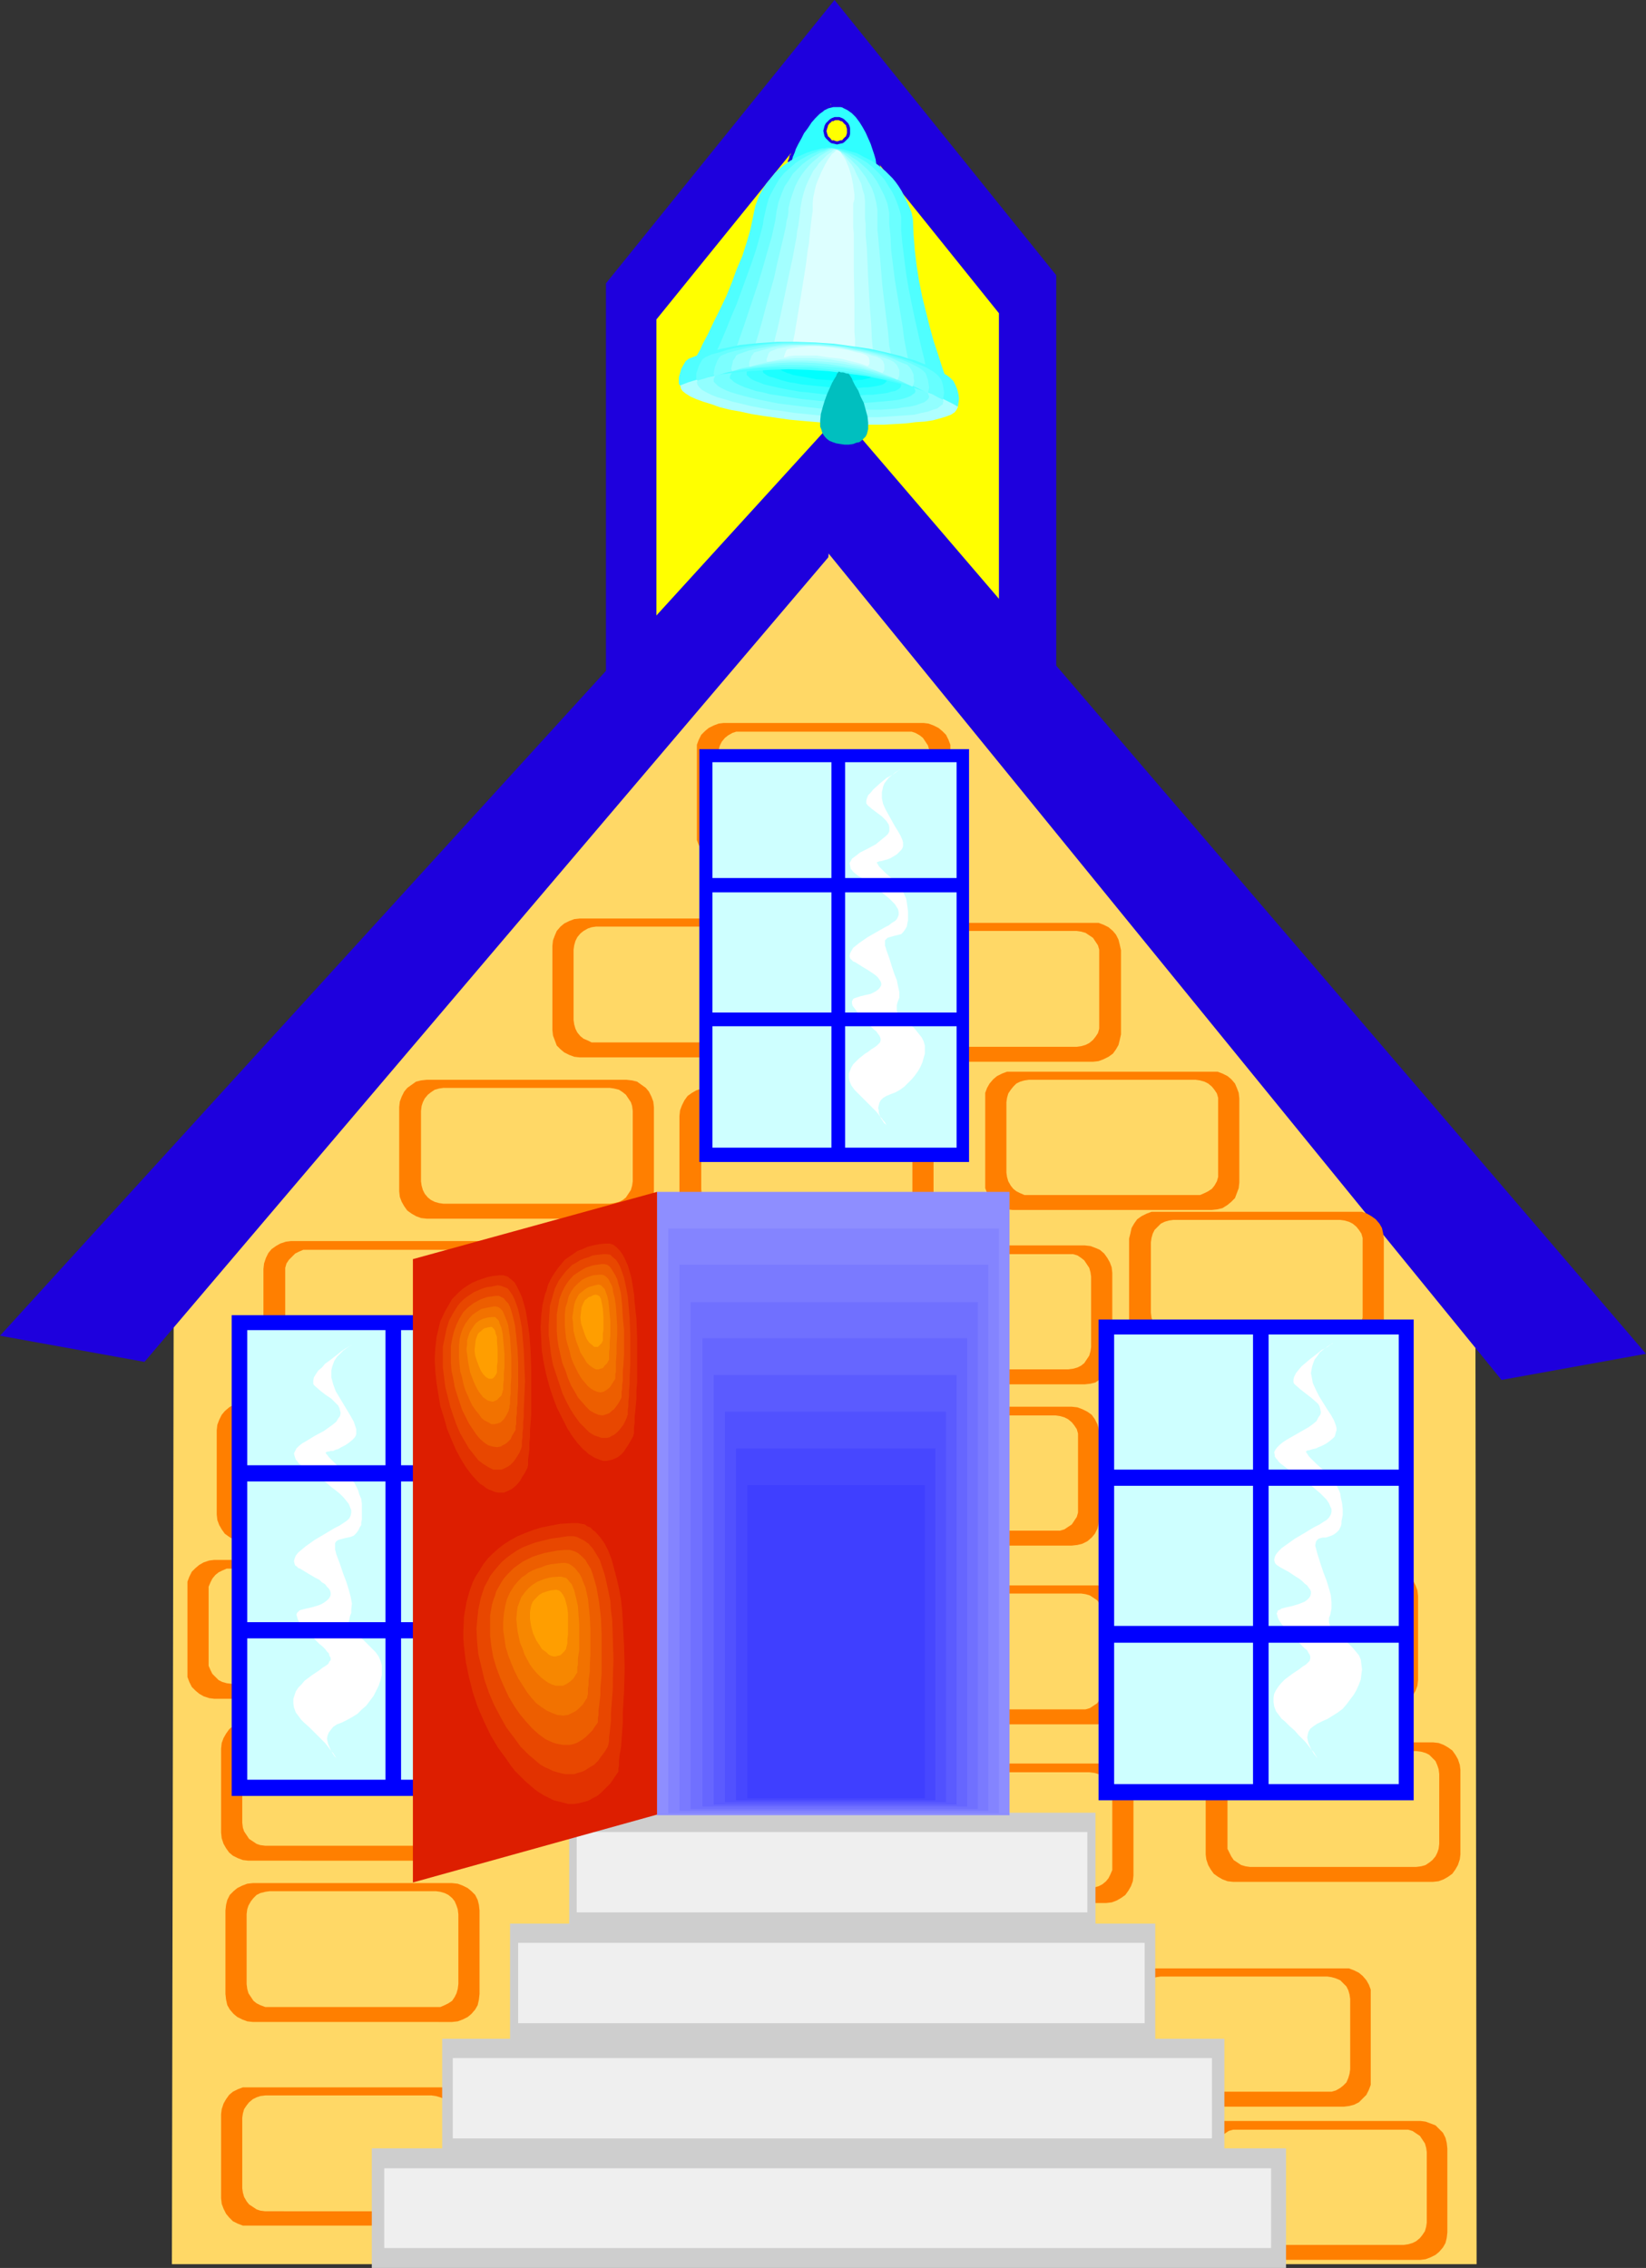
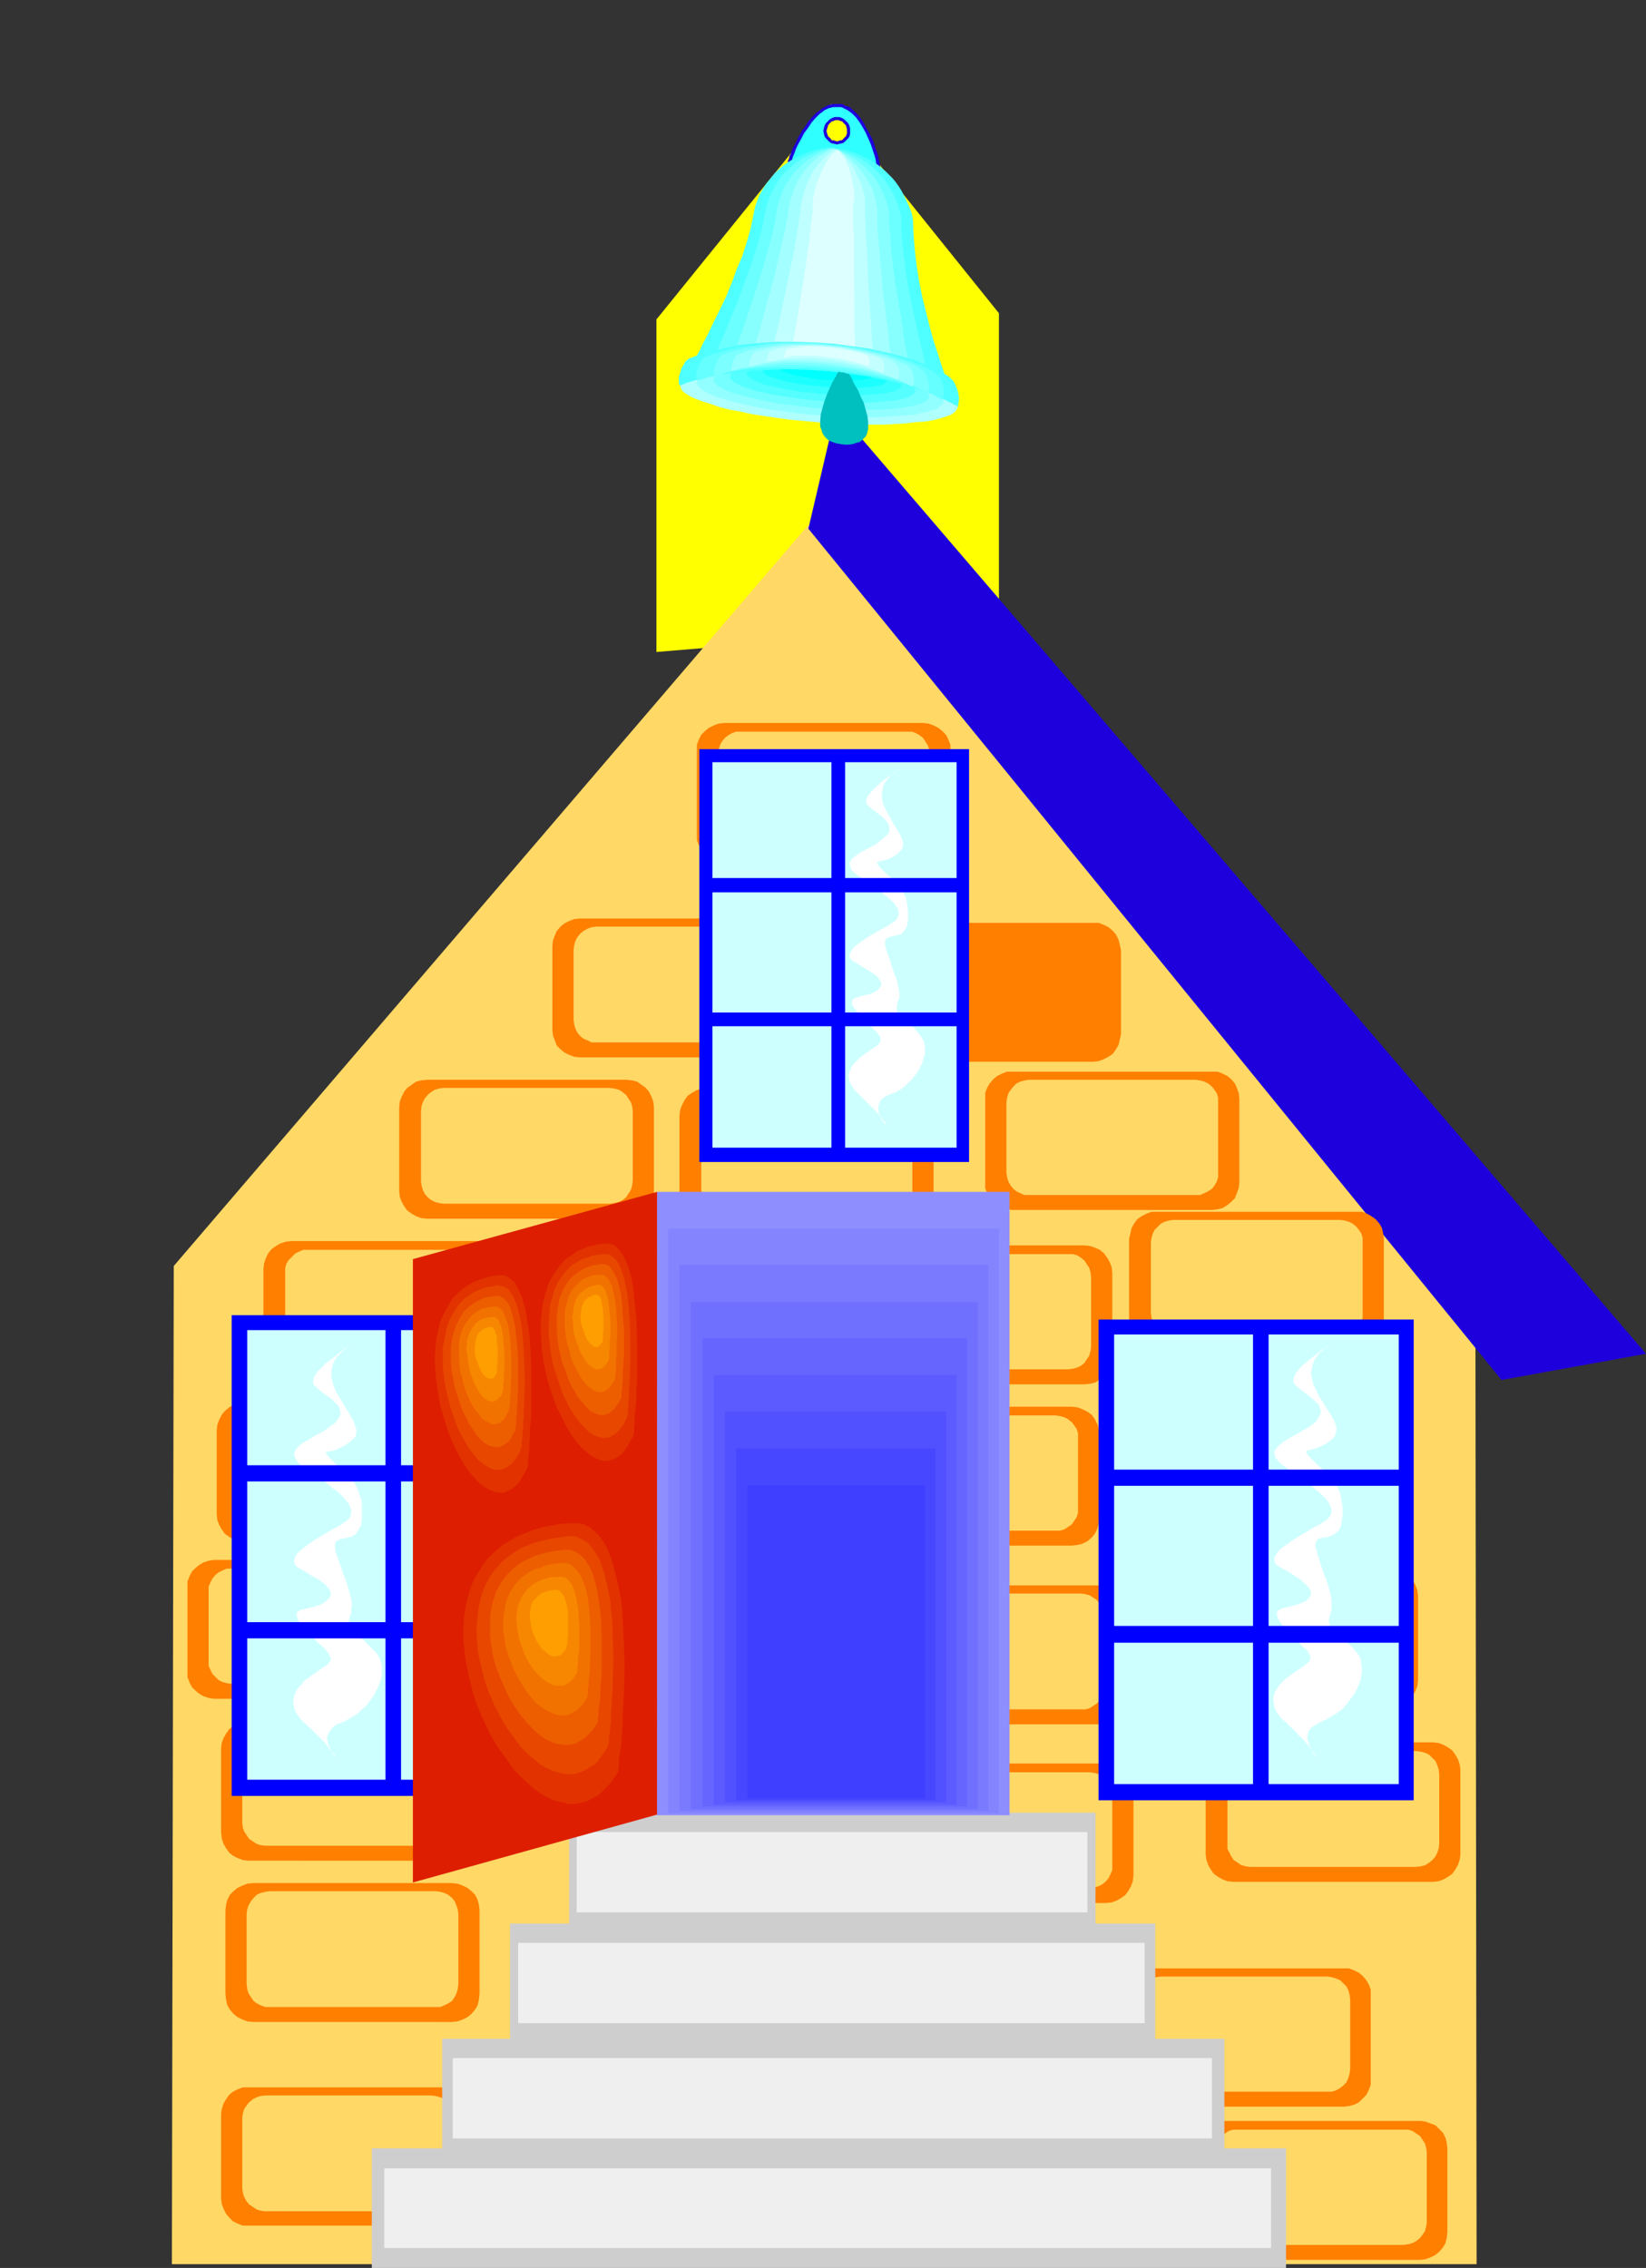
<svg xmlns="http://www.w3.org/2000/svg" xmlns:ns1="http://sodipodi.sourceforge.net/DTD/sodipodi-0.dtd" xmlns:ns2="http://www.inkscape.org/namespaces/inkscape" version="1.0" width="113.001mm" height="155.711mm" id="svg146" ns1:docname="School 18.wmf">
  <rect width="100%" height="100%" fill="#333333" stroke="none" />
  <ns1:namedview id="namedview146" pagecolor="#ffffff" bordercolor="#000000" borderopacity="0.25" ns2:showpageshadow="2" ns2:pageopacity="0.0" ns2:pagecheckerboard="0" ns2:deskcolor="#d1d1d1" ns2:document-units="mm" />
  <defs id="defs1">
    <pattern id="WMFhbasepattern" patternUnits="userSpaceOnUse" width="6" height="6" x="0" y="0" />
  </defs>
-   <path style="fill:#1e00dd;fill-opacity:1;fill-rule:evenodd;stroke:none" d="M 157.23,186.638 V 73.524 L 216.534,0 274.061,71.423 V 176.942 Z" id="path1" />
  <path style="fill:#ffff00;fill-opacity:1;fill-rule:evenodd;stroke:none" d="M 170.319,169.186 V 82.896 l 45.246,-55.911 43.63,54.295 v 80.472 z" id="path2" />
  <path style="fill:#ffd866;fill-opacity:1;fill-rule:evenodd;stroke:none" d="M 45.084,328.515 209.747,136.221 382.813,328.838 383.136,587.545 H 44.6 Z" id="path3" />
-   <path style="fill:#1e00dd;fill-opacity:1;fill-rule:evenodd;stroke:none" d="M 219.119,106.165 0,346.613 37.489,353.4 214.918,144.624 Z" id="path4" />
  <path style="fill:#1e00dd;fill-opacity:1;fill-rule:evenodd;stroke:none" d="M 217.019,106.165 427.089,351.299 389.6,358.086 209.747,137.191 Z" id="path5" />
  <path style="fill:#ff7f00;fill-opacity:1;fill-rule:evenodd;stroke:none" d="m 231.885,239.478 h 51.71 1.454 l 1.293,0.485 1.293,0.646 1.131,0.97 0.808,0.97 0.646,1.293 0.323,1.293 0.323,1.454 v 21.815 l -0.323,1.454 -0.323,1.293 -0.646,1.131 -0.808,1.131 -1.131,0.808 -1.293,0.646 -1.293,0.485 -1.454,0.162 h -51.71 l -1.454,-0.162 -1.293,-0.485 -1.293,-0.646 -0.97,-0.808 -0.97,-1.131 -0.646,-1.131 -0.323,-1.293 -0.162,-1.454 v -21.815 l 0.162,-1.454 0.323,-1.293 0.646,-1.293 0.97,-0.97 0.97,-0.97 1.293,-0.646 1.293,-0.485 z" id="path6" />
-   <path style="fill:#ffd866;fill-opacity:1;fill-rule:evenodd;stroke:none" d="m 236.248,241.579 h 43.145 l 1.131,0.162 1.131,0.323 0.97,0.646 0.97,0.646 0.646,0.97 0.646,0.97 0.323,1.131 v 1.131 18.098 1.293 l -0.323,1.131 -0.646,0.97 -0.646,0.808 -0.97,0.808 -0.97,0.485 -1.131,0.323 -1.131,0.162 h -43.145 l -1.293,-0.162 -1.131,-0.323 -0.97,-0.485 -0.808,-0.808 -0.808,-0.808 -0.485,-0.97 -0.323,-1.131 -0.162,-1.293 v -18.098 l 0.162,-1.131 0.323,-1.131 0.485,-0.97 0.808,-0.97 0.808,-0.646 0.97,-0.646 1.131,-0.323 z" id="path7" />
  <path style="fill:#ff7f00;fill-opacity:1;fill-rule:evenodd;stroke:none" d="m 150.443,238.347 h 51.71 l 1.454,0.162 1.293,0.485 1.293,0.646 0.97,0.808 0.97,1.131 0.646,1.131 0.485,1.293 v 1.454 21.815 1.454 l -0.485,1.293 -0.646,1.293 -0.97,0.97 -0.97,0.808 -1.293,0.646 -1.293,0.485 -1.454,0.162 h -51.71 l -1.454,-0.162 -1.293,-0.485 -1.293,-0.646 -0.97,-0.808 -0.97,-0.97 -0.485,-1.293 -0.485,-1.293 -0.162,-1.454 v -21.815 l 0.162,-1.454 0.485,-1.293 0.485,-1.131 0.97,-1.131 0.97,-0.808 1.293,-0.646 1.293,-0.485 z" id="path8" />
  <path style="fill:#ffd866;fill-opacity:1;fill-rule:evenodd;stroke:none" d="m 154.644,240.448 h 43.307 l 1.131,0.162 1.131,0.323 0.97,0.646 0.808,0.646 0.808,0.97 0.485,0.97 0.323,1.131 0.162,1.131 v 18.26 l -0.162,1.131 -0.323,1.131 -0.485,0.97 -0.808,0.97 -0.808,0.646 -0.97,0.485 -1.131,0.485 h -1.131 v 0 h -43.307 v 0 h -1.131 l -0.97,-0.485 -1.131,-0.485 -0.808,-0.646 -0.808,-0.97 -0.485,-0.97 -0.323,-1.131 -0.162,-1.131 v -18.26 l 0.162,-1.131 0.323,-1.131 0.485,-0.97 0.808,-0.97 0.808,-0.646 1.131,-0.646 0.97,-0.323 z" id="path9" />
  <path style="fill:#ff7f00;fill-opacity:1;fill-rule:evenodd;stroke:none" d="m 110.691,280.199 h 51.871 l 1.454,0.162 1.293,0.323 1.131,0.808 1.131,0.808 0.808,0.97 0.646,1.293 0.485,1.293 0.162,1.454 v 21.815 l -0.162,1.454 -0.485,1.293 -0.646,1.131 -0.808,1.131 -1.131,0.808 -1.131,0.646 -1.293,0.485 -1.454,0.162 H 110.691 l -1.454,-0.162 -1.293,-0.485 -1.131,-0.646 -1.131,-0.808 -0.808,-1.131 -0.646,-1.131 -0.485,-1.293 -0.162,-1.454 v -21.815 l 0.162,-1.454 0.485,-1.293 0.646,-1.293 0.808,-0.97 1.131,-0.808 1.131,-0.808 1.293,-0.323 z" id="path10" />
  <path style="fill:#ffd866;fill-opacity:1;fill-rule:evenodd;stroke:none" d="m 115.054,282.3 h 43.145 l 1.131,0.162 1.293,0.323 0.97,0.646 0.808,0.646 0.646,0.97 0.646,0.97 0.323,0.97 0.162,1.293 v 18.26 l -0.162,1.131 -0.323,1.131 -0.646,0.97 -0.646,0.97 -0.808,0.646 -0.97,0.485 -1.293,0.323 -1.131,0.162 H 115.054 l -1.131,-0.162 -1.131,-0.323 -0.97,-0.485 -0.808,-0.646 -0.808,-0.97 -0.485,-0.97 -0.323,-1.131 -0.162,-1.131 v -18.26 l 0.162,-1.293 0.323,-0.97 0.485,-0.97 0.808,-0.97 0.808,-0.646 0.97,-0.646 1.131,-0.323 z" id="path11" />
  <path style="fill:#ff7f00;fill-opacity:1;fill-rule:evenodd;stroke:none" d="m 183.408,282.3 h 51.871 l 1.293,0.162 1.454,0.485 1.131,0.646 0.97,0.808 0.97,1.131 0.646,1.293 0.485,1.293 v 1.454 21.815 1.293 l -0.485,1.454 -0.646,1.131 -0.97,1.131 -0.97,0.808 -1.131,0.646 -1.454,0.485 -1.293,0.162 h -51.871 l -1.293,-0.162 -1.454,-0.485 -1.131,-0.646 -1.131,-0.808 -0.808,-1.131 -0.646,-1.131 -0.485,-1.454 -0.162,-1.293 v -21.815 l 0.162,-1.454 0.485,-1.293 0.646,-1.293 0.808,-1.131 1.131,-0.808 1.131,-0.646 1.454,-0.485 z" id="path12" />
  <path style="fill:#ffd866;fill-opacity:1;fill-rule:evenodd;stroke:none" d="m 187.771,284.562 h 43.145 l 1.131,0.162 1.131,0.323 0.97,0.485 0.97,0.808 0.646,0.808 0.485,1.131 0.485,0.97 v 1.293 18.098 1.293 l -0.485,0.97 -0.485,1.131 -0.646,0.808 -0.97,0.646 -0.97,0.646 -1.131,0.323 -1.131,0.162 h -43.145 l -1.131,-0.162 -1.131,-0.323 -0.97,-0.646 -0.808,-0.646 -0.808,-0.808 -0.485,-1.131 -0.323,-0.97 -0.162,-1.293 v -18.098 l 0.162,-1.293 0.323,-0.97 0.485,-1.131 0.808,-0.808 0.808,-0.808 0.97,-0.485 1.131,-0.323 z" id="path13" />
  <path style="fill:#ff7f00;fill-opacity:1;fill-rule:evenodd;stroke:none" d="m 262.749,278.098 h 51.71 1.454 l 1.293,0.485 1.293,0.646 0.97,0.808 0.97,1.131 0.485,1.131 0.485,1.293 0.162,1.454 v 21.815 l -0.162,1.454 -0.485,1.293 -0.485,1.293 -0.97,0.97 -0.97,0.808 -1.293,0.808 -1.293,0.323 -1.454,0.162 h -51.71 l -1.454,-0.162 -1.293,-0.323 -1.293,-0.808 -0.97,-0.808 -0.97,-0.97 -0.646,-1.293 -0.485,-1.293 v -1.454 -21.815 -1.454 l 0.485,-1.293 0.646,-1.131 0.97,-1.131 0.97,-0.808 1.293,-0.646 1.293,-0.485 z" id="path14" />
  <path style="fill:#ffd866;fill-opacity:1;fill-rule:evenodd;stroke:none" d="m 266.951,280.199 h 43.307 l 1.131,0.162 1.131,0.323 0.97,0.485 0.97,0.808 0.646,0.808 0.646,0.97 0.323,1.131 v 1.131 18.26 1.131 l -0.323,1.131 -0.646,1.131 -0.646,0.808 -0.97,0.646 -0.97,0.485 -1.131,0.485 h -1.131 -43.307 -1.131 l -1.131,-0.485 -0.97,-0.485 -0.808,-0.646 -0.646,-0.808 -0.646,-1.131 -0.323,-1.131 -0.162,-1.131 v -18.26 l 0.162,-1.131 0.323,-1.131 0.646,-0.97 0.646,-0.808 0.808,-0.808 0.97,-0.485 1.131,-0.323 z" id="path15" />
  <path style="fill:#ff7f00;fill-opacity:1;fill-rule:evenodd;stroke:none" d="m 151.574,324.313 h 51.71 l 1.454,0.162 1.293,0.485 1.131,0.646 1.131,0.808 0.97,0.97 0.485,1.293 0.485,1.293 0.162,1.454 v 21.815 0 l -0.162,1.454 -0.485,1.293 -0.485,1.293 -0.97,0.97 -1.131,0.808 -1.131,0.646 -1.293,0.485 -1.454,0.162 h -51.71 l -1.454,-0.162 -1.293,-0.485 -1.293,-0.646 -0.97,-0.808 -0.97,-0.97 -0.646,-1.293 -0.485,-1.293 v -1.454 0 -21.815 -1.454 l 0.485,-1.293 0.646,-1.293 0.97,-0.97 0.97,-0.808 1.293,-0.646 1.293,-0.485 z" id="path16" />
  <path style="fill:#ffd866;fill-opacity:1;fill-rule:evenodd;stroke:none" d="m 155.937,326.414 h 43.145 l 1.131,0.162 1.131,0.323 0.97,0.646 0.97,0.646 0.646,0.808 0.485,1.131 0.323,1.131 0.162,1.131 v 18.098 l -0.162,1.293 -0.323,1.131 -0.485,0.97 -0.646,0.97 -0.97,0.646 -0.97,0.485 -1.131,0.485 h -1.131 -43.145 -1.293 l -1.131,-0.485 -0.97,-0.485 -0.808,-0.646 -0.808,-0.97 -0.485,-0.97 -0.485,-1.131 v -1.293 -18.098 -1.131 l 0.485,-1.131 0.485,-1.131 0.808,-0.808 0.808,-0.646 0.97,-0.646 1.131,-0.323 z" id="path17" />
  <path style="fill:#ff7f00;fill-opacity:1;fill-rule:evenodd;stroke:none" d="m 229.623,323.182 h 51.871 l 1.454,0.162 1.293,0.485 1.131,0.485 1.131,0.97 0.808,1.131 0.646,1.131 0.485,1.293 0.162,1.454 v 21.815 0 l -0.162,1.454 -0.485,1.293 -0.646,1.293 -0.808,0.97 -1.131,0.808 -1.131,0.808 -1.293,0.323 -1.454,0.162 h -51.871 l -1.454,-0.162 -1.293,-0.323 -1.131,-0.808 -1.131,-0.808 -0.808,-0.97 -0.646,-1.293 -0.485,-1.293 -0.162,-1.454 v 0 -21.815 l 0.162,-1.454 0.485,-1.293 0.646,-1.131 0.808,-1.131 1.131,-0.97 1.131,-0.485 1.293,-0.485 z" id="path18" />
  <path style="fill:#ffd866;fill-opacity:1;fill-rule:evenodd;stroke:none" d="m 233.986,325.445 h 43.145 1.293 l 1.131,0.323 0.97,0.646 0.808,0.646 0.646,0.97 0.646,0.97 0.323,1.131 0.162,1.131 v 18.26 l -0.162,1.131 -0.323,1.131 -0.646,0.97 -0.646,0.97 -0.808,0.646 -0.97,0.485 -1.131,0.323 -1.293,0.162 h -43.145 l -1.131,-0.162 -1.131,-0.323 -0.97,-0.485 -0.808,-0.646 -0.808,-0.97 -0.485,-0.97 -0.323,-1.131 -0.162,-1.131 v -18.26 l 0.162,-1.131 0.323,-1.131 0.485,-0.97 0.808,-0.97 0.808,-0.646 0.97,-0.646 1.131,-0.323 z" id="path19" />
  <path style="fill:#ff7f00;fill-opacity:1;fill-rule:evenodd;stroke:none" d="m 300.239,314.456 h 51.71 1.454 l 1.293,0.485 1.131,0.646 1.131,0.808 0.97,1.131 0.646,1.131 0.323,1.454 0.162,1.293 v 21.976 l -0.162,1.293 -0.323,1.293 -0.646,1.293 -0.97,0.97 -1.131,0.97 -1.131,0.646 -1.293,0.485 h -1.454 -51.71 -1.454 l -1.293,-0.485 -1.293,-0.646 -1.131,-0.97 -0.808,-0.97 -0.646,-1.293 -0.323,-1.293 -0.323,-1.293 v -21.976 l 0.323,-1.293 0.323,-1.454 0.646,-1.131 0.808,-1.131 1.131,-0.808 1.293,-0.646 1.293,-0.485 z" id="path20" />
  <path style="fill:#ffd866;fill-opacity:1;fill-rule:evenodd;stroke:none" d="m 304.44,316.557 h 43.307 l 1.131,0.162 1.131,0.323 0.97,0.485 0.97,0.808 0.646,0.808 0.646,0.97 0.323,1.131 v 1.131 18.26 1.293 l -0.323,0.97 -0.646,1.131 -0.646,0.808 -0.97,0.808 -0.97,0.485 -1.131,0.323 -1.131,0.162 h -43.307 l -1.131,-0.162 -1.131,-0.323 -0.97,-0.485 -0.808,-0.808 -0.808,-0.808 -0.485,-1.131 -0.323,-0.97 -0.162,-1.293 v -18.26 l 0.162,-1.131 0.323,-1.131 0.485,-0.97 0.808,-0.808 0.808,-0.808 0.97,-0.485 1.131,-0.323 z" id="path21" />
  <path style="fill:#ff7f00;fill-opacity:1;fill-rule:evenodd;stroke:none" d="m 300.239,360.671 h 51.71 l 1.454,0.162 1.293,0.485 1.131,0.646 1.131,0.808 0.97,1.131 0.646,1.131 0.323,1.293 0.162,1.454 v 21.815 l -0.162,1.454 -0.323,1.293 -0.646,1.293 -0.97,0.97 -1.131,0.808 -1.131,0.646 -1.293,0.485 -1.454,0.162 h -51.71 l -1.454,-0.162 -1.293,-0.485 -1.293,-0.646 -1.131,-0.808 -0.808,-0.97 -0.646,-1.293 -0.323,-1.293 -0.323,-1.454 v -21.815 l 0.323,-1.454 0.323,-1.293 0.646,-1.131 0.808,-1.131 1.131,-0.808 1.293,-0.646 1.293,-0.485 z" id="path22" />
  <path style="fill:#ffd866;fill-opacity:1;fill-rule:evenodd;stroke:none" d="m 304.44,362.934 h 43.307 1.131 l 1.131,0.485 0.97,0.485 0.97,0.646 0.646,0.97 0.646,0.97 0.323,1.131 v 1.131 18.26 1.131 l -0.323,1.131 -0.646,0.97 -0.646,0.97 -0.97,0.646 -0.97,0.646 -1.131,0.323 -1.131,0.162 h -43.307 l -1.131,-0.162 -1.131,-0.323 -0.97,-0.646 -0.808,-0.646 -0.808,-0.97 -0.485,-0.97 -0.323,-1.131 -0.162,-1.131 v -18.26 l 0.162,-1.131 0.323,-1.131 0.485,-0.97 0.808,-0.97 0.808,-0.646 0.97,-0.485 1.131,-0.485 z" id="path23" />
  <path style="fill:#ff7f00;fill-opacity:1;fill-rule:evenodd;stroke:none" d="m 308.965,407.048 h 51.871 1.293 l 1.454,0.485 1.131,0.646 1.131,0.97 0.808,0.97 0.646,1.293 0.485,1.293 0.162,1.454 v 21.815 l -0.162,1.454 -0.485,1.293 -0.646,1.131 -0.808,1.131 -1.131,0.808 -1.131,0.646 -1.454,0.485 -1.293,0.162 h -51.871 l -1.454,-0.162 -1.293,-0.485 -1.131,-0.646 -1.131,-0.808 -0.808,-1.131 -0.646,-1.131 -0.485,-1.293 -0.162,-1.454 v -21.815 l 0.162,-1.454 0.485,-1.293 0.646,-1.293 0.808,-0.97 1.131,-0.97 1.131,-0.646 1.293,-0.485 z" id="path24" />
  <path style="fill:#ffd866;fill-opacity:1;fill-rule:evenodd;stroke:none" d="m 313.328,409.149 h 43.145 l 1.293,0.162 0.97,0.323 0.97,0.646 0.97,0.646 0.646,0.808 0.646,1.131 0.323,1.131 0.162,1.131 v 18.098 l -0.162,1.293 -0.323,1.131 -0.646,0.97 -0.646,0.808 -0.97,0.808 -0.97,0.485 -0.97,0.323 -1.293,0.162 h -43.145 l -1.131,-0.162 -1.131,-0.323 -0.97,-0.485 -0.97,-0.808 -0.646,-0.808 -0.485,-0.97 -0.485,-1.131 v -1.293 -18.098 -1.131 l 0.485,-1.131 0.485,-1.131 0.646,-0.808 0.97,-0.646 0.97,-0.646 1.131,-0.323 z" id="path25" />
  <path style="fill:#ff7f00;fill-opacity:1;fill-rule:evenodd;stroke:none" d="m 319.953,452.132 h 51.871 l 1.454,0.162 1.293,0.485 1.131,0.646 1.131,0.808 0.808,1.131 0.646,1.131 0.485,1.454 0.162,1.293 v 21.976 l -0.162,1.293 -0.485,1.454 -0.646,1.131 -0.808,1.131 -1.131,0.808 -1.131,0.646 -1.293,0.485 -1.454,0.162 h -51.871 l -1.454,-0.162 -1.293,-0.485 -1.131,-0.646 -1.131,-0.808 -0.808,-1.131 -0.646,-1.131 -0.485,-1.454 -0.162,-1.293 v -21.976 l 0.162,-1.293 0.485,-1.454 0.646,-1.131 0.808,-1.131 1.131,-0.808 1.131,-0.646 1.293,-0.485 z" id="path26" />
  <path style="fill:#ffd866;fill-opacity:1;fill-rule:evenodd;stroke:none" d="m 324.316,454.394 h 43.145 l 1.293,0.162 1.131,0.323 0.97,0.485 0.808,0.808 0.808,0.808 0.485,1.131 0.323,0.97 0.162,1.293 v 18.098 0 l -0.162,1.293 -0.323,0.97 -0.485,0.97 -0.808,0.97 -0.808,0.646 -0.97,0.646 -1.131,0.323 -1.293,0.162 h -43.145 l -1.131,-0.162 -1.131,-0.323 -0.97,-0.646 -0.97,-0.646 -0.646,-0.97 -0.485,-0.97 -0.485,-0.97 v -1.293 0 -18.098 -1.293 l 0.485,-0.97 0.485,-1.131 0.646,-0.808 0.97,-0.808 0.97,-0.485 1.131,-0.323 z" id="path27" />
  <path style="fill:#ff7f00;fill-opacity:1;fill-rule:evenodd;stroke:none" d="m 148.18,366.165 h 51.871 l 1.293,0.162 1.293,0.485 1.293,0.646 0.97,0.808 0.97,1.131 0.646,1.131 0.485,1.293 v 1.454 21.976 1.293 l -0.485,1.293 -0.646,1.293 -0.97,0.97 -0.97,0.97 -1.293,0.646 -1.293,0.485 h -1.293 v 0 h -51.871 v 0 h -1.454 l -1.293,-0.485 -1.131,-0.646 -1.131,-0.97 -0.808,-0.97 -0.646,-1.293 -0.485,-1.293 -0.162,-1.293 v -21.976 l 0.162,-1.454 0.485,-1.293 0.646,-1.131 0.808,-1.131 1.131,-0.808 1.131,-0.646 1.293,-0.485 z" id="path28" />
  <path style="fill:#ffd866;fill-opacity:1;fill-rule:evenodd;stroke:none" d="m 152.543,368.428 h 43.145 1.293 l 0.97,0.485 0.97,0.485 0.97,0.646 0.808,0.97 0.485,0.97 0.323,1.131 0.162,1.131 v 18.26 l -0.162,1.131 -0.323,1.131 -0.485,0.97 -0.808,0.97 -0.97,0.646 -0.97,0.646 -0.97,0.323 -1.293,0.162 h -43.145 l -1.131,-0.162 -1.131,-0.323 -0.97,-0.646 -0.97,-0.646 -0.646,-0.97 -0.485,-0.97 -0.485,-1.131 v -1.131 -18.26 -1.131 l 0.485,-1.131 0.485,-0.97 0.646,-0.97 0.97,-0.646 0.97,-0.485 1.131,-0.485 z" id="path29" />
  <path style="fill:#ff7f00;fill-opacity:1;fill-rule:evenodd;stroke:none" d="m 75.464,322.051 h 51.871 l 1.293,0.162 1.454,0.485 1.131,0.646 1.131,0.808 0.808,0.97 0.646,1.293 0.485,1.454 v 1.454 21.653 1.454 l -0.485,1.293 -0.646,1.293 -0.808,0.97 -1.131,0.97 -1.131,0.646 -1.454,0.485 H 127.335 75.464 74.171 l -1.454,-0.485 -1.131,-0.646 -1.131,-0.97 -0.808,-0.97 -0.646,-1.293 -0.485,-1.293 -0.162,-1.454 V 329.323 l 0.162,-1.454 0.485,-1.454 0.646,-1.293 0.808,-0.97 1.131,-0.808 1.131,-0.646 1.454,-0.485 z" id="path30" />
  <path style="fill:#ffd866;fill-opacity:1;fill-rule:evenodd;stroke:none" d="m 79.827,324.313 h 43.145 1.131 l 1.293,0.485 0.97,0.485 0.808,0.808 0.646,0.808 0.646,0.97 0.323,1.131 0.162,1.131 v 18.26 l -0.162,1.131 -0.323,1.131 -0.646,1.131 -0.646,0.808 -0.808,0.646 -0.97,0.646 -1.293,0.323 -1.131,0.162 H 79.827 l -1.131,-0.162 -1.131,-0.323 -0.97,-0.646 -0.808,-0.646 -0.808,-0.808 -0.646,-1.131 -0.323,-1.131 v -1.131 -18.26 -1.131 l 0.323,-1.131 0.646,-0.97 0.808,-0.808 0.808,-0.808 0.97,-0.485 1.131,-0.485 z" id="path31" />
  <path style="fill:#ff7f00;fill-opacity:1;fill-rule:evenodd;stroke:none" d="m 55.588,404.786 h 51.871 l 1.454,0.162 1.293,0.485 1.131,0.646 1.131,0.808 0.808,0.97 0.646,1.293 0.485,1.293 0.162,1.454 v 21.815 l -0.162,1.454 -0.485,1.293 -0.646,1.293 -0.808,0.97 -1.131,0.808 -1.131,0.646 -1.293,0.485 -1.454,0.162 H 55.588 l -1.293,-0.162 -1.454,-0.485 -1.131,-0.646 -0.97,-0.808 -0.97,-0.97 -0.646,-1.293 -0.485,-1.293 v -1.454 -21.815 -1.454 l 0.485,-1.293 0.646,-1.293 0.97,-0.97 0.97,-0.808 1.131,-0.646 1.454,-0.485 z" id="path32" />
  <path style="fill:#ffd866;fill-opacity:1;fill-rule:evenodd;stroke:none" d="m 60.112,407.048 h 43.145 1.131 l 1.131,0.485 0.97,0.485 0.808,0.646 0.808,0.97 0.485,0.97 0.323,1.131 0.162,1.131 v 18.26 0 l -0.162,1.131 -0.323,1.131 -0.485,0.97 -0.808,0.808 -0.808,0.808 -0.97,0.485 -1.131,0.323 -1.131,0.162 H 60.112 l -1.293,-0.162 -1.131,-0.323 -0.97,-0.485 -0.808,-0.808 -0.808,-0.808 -0.485,-0.97 -0.485,-1.131 v -1.131 0 -18.26 -1.131 l 0.485,-1.131 0.485,-0.97 0.808,-0.97 0.808,-0.646 0.97,-0.485 1.131,-0.485 z" id="path33" />
  <path style="fill:#ff7f00;fill-opacity:1;fill-rule:evenodd;stroke:none" d="m 63.344,364.065 h 51.871 l 1.293,0.162 1.293,0.323 1.293,0.646 1.131,0.97 0.808,0.97 0.646,1.293 0.323,1.293 0.323,1.454 v 21.815 l -0.323,1.454 -0.323,1.293 -0.646,1.131 -0.808,1.131 -1.131,0.808 -1.293,0.646 -1.293,0.485 -1.293,0.162 H 63.344 l -1.454,-0.162 -1.293,-0.485 -1.131,-0.646 -1.131,-0.808 -0.808,-1.131 -0.646,-1.131 -0.485,-1.293 -0.162,-1.454 v -21.815 l 0.162,-1.454 0.485,-1.293 0.646,-1.293 0.808,-0.97 1.131,-0.97 1.131,-0.646 1.293,-0.323 z" id="path34" />
  <path style="fill:#ffd866;fill-opacity:1;fill-rule:evenodd;stroke:none" d="m 67.707,366.165 h 43.145 l 1.293,0.162 0.97,0.323 1.131,0.646 0.808,0.646 0.646,0.808 0.646,0.97 0.323,1.131 0.162,1.293 v 18.098 l -0.162,1.293 -0.323,0.97 -0.646,1.131 -0.646,0.808 -0.808,0.808 -1.131,0.485 -0.97,0.323 -1.293,0.162 H 67.707 l -1.131,-0.162 -1.131,-0.323 -0.97,-0.485 -0.97,-0.808 -0.646,-0.808 -0.646,-1.131 -0.323,-0.97 -0.162,-1.293 v -18.098 l 0.162,-1.293 0.323,-1.131 0.646,-0.97 0.646,-0.808 0.97,-0.646 0.97,-0.646 1.131,-0.323 z" id="path35" />
  <path style="fill:#ff7f00;fill-opacity:1;fill-rule:evenodd;stroke:none" d="m 65.607,488.652 h 51.71 l 1.454,0.162 1.293,0.485 1.293,0.646 0.97,0.808 0.97,0.97 0.646,1.293 0.323,1.293 0.162,1.454 v 21.653 l -0.162,1.454 -0.323,1.454 -0.646,1.131 -0.97,1.131 -0.97,0.808 -1.293,0.646 -1.293,0.485 -1.454,0.162 H 65.607 l -1.454,-0.162 -1.293,-0.485 -1.293,-0.646 -0.97,-0.808 -0.97,-1.131 -0.646,-1.131 -0.323,-1.454 -0.162,-1.454 v -21.653 l 0.162,-1.454 0.323,-1.293 0.646,-1.293 0.97,-0.97 0.97,-0.808 1.293,-0.646 1.293,-0.485 z" id="path36" />
  <path style="fill:#ffd866;fill-opacity:1;fill-rule:evenodd;stroke:none" d="m 69.97,490.752 h 43.145 l 1.131,0.162 1.131,0.323 0.97,0.485 0.97,0.808 0.646,0.808 0.485,1.131 0.323,0.97 0.162,1.293 v 18.098 l -0.162,1.293 -0.323,1.131 -0.485,0.97 -0.646,0.97 -0.97,0.646 -0.97,0.485 -1.131,0.485 h -1.131 -43.145 -1.131 l -1.293,-0.485 -0.97,-0.485 -0.808,-0.646 -0.646,-0.97 -0.646,-0.97 -0.323,-1.131 -0.162,-1.293 v -18.098 l 0.162,-1.293 0.323,-0.97 0.646,-1.131 0.646,-0.808 0.808,-0.808 0.97,-0.485 1.293,-0.323 z" id="path37" />
  <path style="fill:#ff7f00;fill-opacity:1;fill-rule:evenodd;stroke:none" d="m 226.391,365.034 h 51.71 l 1.454,0.162 1.293,0.485 1.293,0.646 1.131,0.808 0.808,1.131 0.646,1.293 0.323,1.131 0.162,1.454 v 21.815 l -0.162,1.454 -0.323,1.293 -0.646,1.293 -0.808,0.97 -1.131,0.97 -1.293,0.646 -1.293,0.323 -1.454,0.162 h -51.71 l -1.454,-0.162 -1.293,-0.323 -1.131,-0.646 -1.131,-0.97 -0.808,-0.97 -0.646,-1.293 -0.485,-1.293 -0.162,-1.454 v -21.815 l 0.162,-1.454 0.485,-1.131 0.646,-1.293 0.808,-1.131 1.131,-0.808 1.131,-0.646 1.293,-0.485 z" id="path38" />
  <path style="fill:#ffd866;fill-opacity:1;fill-rule:evenodd;stroke:none" d="m 230.754,367.297 h 43.145 l 1.131,0.162 1.131,0.323 0.97,0.485 0.97,0.808 0.646,0.808 0.646,0.97 0.323,1.131 v 1.131 18.26 1.131 l -0.323,1.131 -0.646,0.97 -0.646,0.97 -0.97,0.646 -0.97,0.646 -1.131,0.323 h -1.131 -43.145 -1.293 l -1.131,-0.323 -0.97,-0.646 -0.808,-0.646 -0.808,-0.97 -0.485,-0.97 -0.323,-1.131 -0.162,-1.131 v -18.26 l 0.162,-1.131 0.323,-1.131 0.485,-0.97 0.808,-0.808 0.808,-0.808 0.97,-0.485 1.131,-0.323 z" id="path39" />
  <path style="fill:#ff7f00;fill-opacity:1;fill-rule:evenodd;stroke:none" d="m 232.855,411.411 h 51.871 l 1.454,0.162 1.293,0.485 1.293,0.646 0.97,0.808 0.808,1.131 0.808,1.131 0.323,1.293 0.162,1.454 v 21.815 l -0.162,1.454 -0.323,1.293 -0.808,1.293 -0.808,0.97 -0.97,0.97 -1.293,0.485 -1.293,0.485 -1.454,0.162 h -51.871 l -1.293,-0.162 -1.293,-0.485 -1.293,-0.485 -0.97,-0.97 -0.808,-0.97 -0.646,-1.293 -0.485,-1.293 -0.162,-1.454 V 418.521 l 0.162,-1.454 0.485,-1.293 0.646,-1.131 0.808,-1.131 0.97,-0.808 1.293,-0.646 1.293,-0.485 z" id="path40" />
  <path style="fill:#ffd866;fill-opacity:1;fill-rule:evenodd;stroke:none" d="m 237.379,413.512 h 43.145 l 1.131,0.162 1.131,0.323 0.97,0.646 0.97,0.646 0.646,0.97 0.485,0.97 0.485,1.131 v 1.131 18.26 1.131 l -0.485,1.131 -0.485,0.97 -0.646,0.97 -0.97,0.646 -0.97,0.646 -1.131,0.323 h -1.131 -43.145 -1.293 l -0.97,-0.323 -1.131,-0.646 -0.808,-0.646 -0.808,-0.97 -0.485,-0.97 -0.323,-1.131 -0.162,-1.131 v -18.26 l 0.162,-1.131 0.323,-1.131 0.485,-0.97 0.808,-0.97 0.808,-0.646 1.131,-0.646 0.97,-0.323 z" id="path41" />
  <path style="fill:#ff7f00;fill-opacity:1;fill-rule:evenodd;stroke:none" d="m 159.169,446.638 h 51.871 l 1.454,0.162 1.293,0.485 1.131,0.646 1.131,0.808 0.808,1.131 0.646,1.131 0.485,1.293 0.162,1.454 v 21.815 l -0.162,1.454 -0.485,1.454 -0.646,1.131 -0.808,1.131 -1.131,0.808 -1.131,0.646 -1.293,0.485 -1.454,0.162 h -51.871 l -1.454,-0.162 -1.293,-0.485 -1.131,-0.646 -1.131,-0.808 -0.808,-1.131 -0.646,-1.131 -0.485,-1.454 -0.162,-1.454 v -21.815 l 0.162,-1.454 0.485,-1.293 0.646,-1.131 0.808,-1.131 1.131,-0.808 1.131,-0.646 1.293,-0.485 z" id="path42" />
  <path style="fill:#ffd866;fill-opacity:1;fill-rule:evenodd;stroke:none" d="m 163.532,448.9 h 43.145 1.293 l 0.97,0.485 1.131,0.485 0.808,0.808 0.808,0.808 0.485,1.131 0.323,0.97 0.162,1.293 v 18.098 l -0.162,1.293 -0.323,0.97 -0.485,0.97 -0.808,0.97 -0.808,0.646 -1.131,0.646 -0.97,0.323 -1.293,0.162 h -43.145 l -1.131,-0.162 -1.131,-0.323 -0.97,-0.646 -0.97,-0.646 -0.646,-0.97 -0.485,-0.97 -0.485,-0.97 v -1.293 -18.098 -1.293 l 0.485,-0.97 0.485,-1.131 0.646,-0.808 0.97,-0.808 0.97,-0.485 1.131,-0.485 z" id="path43" />
  <path style="fill:#ff7f00;fill-opacity:1;fill-rule:evenodd;stroke:none" d="m 64.475,446.638 h 51.71 l 1.454,0.162 1.454,0.485 1.131,0.646 0.97,0.808 0.97,1.131 0.646,1.131 0.485,1.293 v 1.454 21.815 1.454 l -0.485,1.454 -0.646,1.131 -0.97,1.131 -0.97,0.808 -1.131,0.646 -1.454,0.485 -1.454,0.162 H 64.475 l -1.454,-0.162 -1.293,-0.485 -1.293,-0.646 -0.97,-0.808 -0.808,-1.131 -0.646,-1.131 -0.485,-1.454 -0.162,-1.454 v -21.815 l 0.162,-1.454 0.485,-1.293 0.646,-1.131 0.808,-1.131 0.97,-0.808 1.293,-0.646 1.293,-0.485 z" id="path44" />
  <path style="fill:#ffd866;fill-opacity:1;fill-rule:evenodd;stroke:none" d="m 68.838,448.9 h 43.145 1.131 l 1.131,0.485 1.131,0.485 0.808,0.808 0.646,0.808 0.646,1.131 0.323,0.97 0.162,1.293 v 18.098 l -0.162,1.293 -0.323,0.97 -0.646,0.97 -0.646,0.97 -0.808,0.646 -1.131,0.646 -1.131,0.323 -1.131,0.162 H 68.838 l -1.293,-0.162 -0.97,-0.323 -0.97,-0.646 -0.97,-0.646 -0.646,-0.97 -0.646,-0.97 -0.323,-0.97 -0.162,-1.293 V 454.879 l 0.162,-1.293 0.323,-0.97 0.646,-1.131 0.646,-0.808 0.97,-0.808 0.97,-0.485 0.97,-0.485 z" id="path45" />
-   <path style="fill:#ff7f00;fill-opacity:1;fill-rule:evenodd;stroke:none" d="m 144.949,503.033 h 51.71 1.454 l 1.293,0.485 1.293,0.646 0.97,0.808 0.97,1.131 0.646,1.131 0.323,1.454 0.162,1.454 v -0.162 21.815 l -0.162,1.454 -0.323,1.454 -0.646,1.131 -0.97,0.97 -0.97,0.97 -1.293,0.646 -1.293,0.485 h -1.454 -51.71 -1.454 l -1.454,-0.485 -1.131,-0.646 -0.97,-0.97 -0.97,-0.97 -0.646,-1.131 -0.323,-1.454 -0.162,-1.454 v -21.815 0.162 l 0.162,-1.454 0.323,-1.454 0.646,-1.131 0.97,-1.131 0.97,-0.808 1.131,-0.646 1.454,-0.485 z" id="path46" />
  <path style="fill:#ffd866;fill-opacity:1;fill-rule:evenodd;stroke:none" d="m 149.15,505.134 h 43.307 l 1.131,0.162 1.131,0.323 0.97,0.485 0.808,0.808 0.808,0.808 0.485,0.97 0.323,1.131 0.162,1.293 v 18.098 l -0.162,1.131 -0.323,1.293 -0.485,0.97 -0.808,0.808 -0.808,0.646 -0.97,0.646 -1.131,0.323 -1.131,0.162 h -43.307 l -1.131,-0.162 -1.131,-0.323 -0.97,-0.646 -0.808,-0.646 -0.808,-0.808 -0.485,-0.97 -0.323,-1.293 -0.162,-1.131 v -18.098 l 0.162,-1.293 0.323,-1.131 0.485,-0.97 0.808,-0.808 0.808,-0.808 0.97,-0.485 1.131,-0.323 z" id="path47" />
  <path style="fill:#ff7f00;fill-opacity:1;fill-rule:evenodd;stroke:none" d="m 216.534,501.902 h 51.71 1.454 l 1.293,0.485 1.131,0.646 1.131,0.97 0.808,0.97 0.646,1.293 0.485,1.293 0.162,1.293 v 21.976 l -0.162,1.293 -0.485,1.454 -0.646,1.131 -0.808,1.131 -1.131,0.808 -1.131,0.646 -1.293,0.485 -1.454,0.162 h -51.71 l -1.454,-0.162 -1.293,-0.485 -1.293,-0.646 -0.97,-0.808 -0.97,-1.131 -0.485,-1.131 -0.485,-1.454 -0.162,-1.293 v -21.976 l 0.162,-1.293 0.485,-1.293 0.485,-1.293 0.97,-0.97 0.97,-0.97 1.293,-0.646 1.293,-0.485 z" id="path48" />
  <path style="fill:#ffd866;fill-opacity:1;fill-rule:evenodd;stroke:none" d="m 220.735,504.003 h 43.307 l 1.131,0.162 1.131,0.323 0.97,0.485 0.808,0.808 0.808,0.808 0.485,1.131 0.323,0.97 0.162,1.293 v 18.098 l -0.162,1.293 -0.323,1.131 -0.485,0.97 -0.808,0.808 -0.808,0.808 -0.97,0.485 -1.131,0.323 -1.131,0.162 h -43.307 l -1.131,-0.162 -0.97,-0.323 -1.131,-0.485 -0.808,-0.808 -0.808,-0.808 -0.485,-0.97 -0.323,-1.131 -0.162,-1.293 v -18.098 l 0.162,-1.293 0.323,-0.97 0.485,-1.131 0.808,-0.808 0.808,-0.808 1.131,-0.485 0.97,-0.323 z" id="path49" />
  <path style="fill:#ff7f00;fill-opacity:1;fill-rule:evenodd;stroke:none" d="m 235.117,457.626 h 51.871 l 1.454,0.323 1.293,0.323 1.131,0.646 1.131,0.808 0.808,1.131 0.646,1.293 0.485,1.293 0.162,1.454 v 21.815 l -0.162,1.454 -0.485,1.293 -0.646,1.131 -0.808,1.131 -1.131,0.808 -1.131,0.646 -1.293,0.485 -1.454,0.162 h -51.871 l -1.454,-0.162 -1.293,-0.485 -1.131,-0.646 -1.131,-0.808 -0.808,-1.131 -0.646,-1.131 -0.485,-1.293 -0.162,-1.454 v -21.815 l 0.162,-1.454 0.485,-1.293 0.646,-1.293 0.808,-1.131 1.131,-0.808 1.131,-0.646 1.293,-0.323 z" id="path50" />
  <path style="fill:#ffd866;fill-opacity:1;fill-rule:evenodd;stroke:none" d="m 239.48,459.888 h 43.145 l 1.293,0.162 1.131,0.323 0.97,0.646 0.97,0.646 0.646,0.97 0.485,0.97 0.485,0.97 v 1.293 18.098 1.293 l -0.485,1.131 -0.485,0.97 -0.646,0.808 -0.97,0.808 -0.97,0.485 -1.131,0.323 -1.293,0.162 h -43.145 l -1.131,-0.162 -1.131,-0.323 -0.97,-0.485 -0.808,-0.808 -0.808,-0.808 -0.485,-0.97 -0.323,-1.131 -0.162,-1.293 v -18.098 l 0.162,-1.293 0.323,-0.97 0.485,-0.97 0.808,-0.97 0.808,-0.646 0.97,-0.646 1.131,-0.323 z" id="path51" />
  <path style="fill:#ff7f00;fill-opacity:1;fill-rule:evenodd;stroke:none" d="m 296.846,510.79 h 51.871 1.293 l 1.293,0.485 1.293,0.646 0.97,0.808 0.97,1.131 0.646,1.131 0.485,1.293 v 1.454 21.815 1.454 l -0.485,1.293 -0.646,1.293 -0.97,0.97 -0.97,0.97 -1.293,0.646 -1.293,0.323 -1.293,0.162 h -51.871 l -1.454,-0.162 -1.293,-0.323 -1.293,-0.646 -0.97,-0.97 -0.808,-0.97 -0.646,-1.293 -0.485,-1.293 -0.162,-1.454 v -21.815 l 0.162,-1.454 0.485,-1.293 0.646,-1.131 0.808,-1.131 0.97,-0.808 1.293,-0.646 1.293,-0.485 z" id="path52" />
  <path style="fill:#ffd866;fill-opacity:1;fill-rule:evenodd;stroke:none" d="m 301.209,512.89 h 43.145 l 1.131,0.162 1.131,0.323 1.131,0.485 0.808,0.808 0.808,0.808 0.485,0.97 0.323,1.131 0.162,1.131 v 18.26 l -0.162,1.131 -0.323,1.131 -0.485,1.131 -0.808,0.808 -0.808,0.646 -1.131,0.646 -1.131,0.323 h -1.131 -43.145 -1.131 l -1.131,-0.323 -0.97,-0.646 -0.808,-0.646 -0.808,-0.808 -0.485,-1.131 -0.323,-1.131 -0.162,-1.131 v -18.26 l 0.162,-1.131 0.323,-1.131 0.485,-0.97 0.808,-0.808 0.808,-0.808 0.97,-0.485 1.131,-0.323 z" id="path53" />
  <path style="fill:#ff7f00;fill-opacity:1;fill-rule:evenodd;stroke:none" d="m 228.492,548.117 h 51.871 l 1.454,0.162 1.293,0.485 1.131,0.646 1.131,0.808 0.808,1.131 0.646,1.131 0.485,1.293 0.162,1.454 v 21.815 l -0.162,1.454 -0.485,1.454 -0.646,1.131 -0.808,1.131 -1.131,0.808 -1.131,0.646 -1.293,0.323 -1.454,0.162 h -51.871 l -1.293,-0.162 -1.293,-0.323 -1.293,-0.646 -0.97,-0.808 -0.97,-1.131 -0.646,-1.131 -0.323,-1.454 -0.162,-1.454 v -21.815 l 0.162,-1.454 0.323,-1.293 0.646,-1.131 0.97,-1.131 0.97,-0.808 1.293,-0.646 1.293,-0.485 z" id="path54" />
-   <path style="fill:#ffd866;fill-opacity:1;fill-rule:evenodd;stroke:none" d="m 232.855,550.379 h 43.145 1.293 l 1.131,0.323 0.97,0.646 0.808,0.646 0.808,0.97 0.485,0.97 0.323,1.131 0.162,1.131 v 18.26 l -0.162,1.131 -0.323,1.131 -0.485,0.97 -0.808,0.97 -0.808,0.646 -0.97,0.646 -1.131,0.323 -1.293,0.162 h -43.145 l -1.131,-0.162 -1.131,-0.323 -0.97,-0.646 -0.808,-0.646 -0.808,-0.97 -0.485,-0.97 -0.323,-1.131 -0.162,-1.131 v -18.26 l 0.162,-1.131 0.323,-1.131 0.485,-0.97 0.808,-0.97 0.808,-0.646 0.97,-0.646 1.131,-0.323 z" id="path55" />
  <path style="fill:#ff7f00;fill-opacity:1;fill-rule:evenodd;stroke:none" d="m 140.424,551.51 h 51.871 1.454 l 1.293,0.485 1.131,0.646 1.131,0.97 0.808,0.97 0.646,1.293 0.485,1.293 0.162,1.454 v 21.815 l -0.162,1.293 -0.485,1.454 -0.646,1.293 -0.808,0.97 -1.131,0.808 -1.131,0.646 -1.293,0.485 -1.454,0.162 h -51.871 l -1.293,-0.162 -1.293,-0.485 -1.293,-0.646 -0.97,-0.808 -0.97,-0.97 -0.646,-1.293 -0.485,-1.454 v -1.293 -21.815 -1.454 l 0.485,-1.293 0.646,-1.293 0.97,-0.97 0.97,-0.97 1.293,-0.646 1.293,-0.485 z" id="path56" />
  <path style="fill:#ffd866;fill-opacity:1;fill-rule:evenodd;stroke:none" d="m 144.949,553.611 h 43.145 l 1.131,0.162 1.131,0.323 0.97,0.646 0.97,0.646 0.646,0.808 0.485,1.131 0.323,1.131 0.162,1.131 v 18.098 l -0.162,1.293 -0.323,1.131 -0.485,0.97 -0.646,0.97 -0.97,0.646 -0.97,0.485 -1.131,0.485 h -1.131 v 0 h -43.145 v 0 h -1.293 l -1.131,-0.485 -0.97,-0.485 -0.808,-0.646 -0.808,-0.97 -0.485,-0.97 -0.485,-1.131 v -1.293 -18.098 -1.131 l 0.485,-1.131 0.485,-1.131 0.808,-0.808 0.808,-0.646 0.97,-0.646 1.131,-0.323 z" id="path57" />
  <path style="fill:#ff7f00;fill-opacity:1;fill-rule:evenodd;stroke:none" d="m 64.475,541.653 h 51.71 1.454 l 1.454,0.485 1.131,0.646 0.97,0.808 0.97,1.131 0.646,1.131 0.485,1.454 v 1.293 21.815 1.454 l -0.485,1.293 -0.646,1.293 -0.97,0.97 -0.97,0.97 -1.131,0.646 -1.454,0.485 h -1.454 -51.71 -1.454 l -1.293,-0.485 -1.293,-0.646 -0.97,-0.97 -0.808,-0.97 -0.646,-1.293 -0.485,-1.293 -0.162,-1.454 v -21.815 l 0.162,-1.293 0.485,-1.454 0.646,-1.131 0.808,-1.131 0.97,-0.808 1.293,-0.646 1.293,-0.485 z" id="path58" />
  <path style="fill:#ffd866;fill-opacity:1;fill-rule:evenodd;stroke:none" d="m 68.838,543.754 h 43.145 l 1.131,0.162 1.131,0.323 1.131,0.485 0.808,0.808 0.646,0.808 0.646,0.97 0.323,1.131 0.162,1.131 v 18.26 l -0.162,1.131 -0.323,1.131 -0.646,1.131 -0.646,0.808 -0.808,0.646 -1.131,0.646 -1.131,0.323 -1.131,0.162 H 68.838 l -1.293,-0.162 -0.97,-0.323 -0.97,-0.646 -0.97,-0.646 -0.646,-0.808 -0.646,-1.131 -0.323,-1.131 -0.162,-1.131 v -18.26 l 0.162,-1.131 0.323,-1.131 0.646,-0.97 0.646,-0.808 0.97,-0.808 0.97,-0.485 0.97,-0.323 z" id="path59" />
  <path style="fill:#ff7f00;fill-opacity:1;fill-rule:evenodd;stroke:none" d="m 142.686,408.018 h 51.871 l 1.293,0.323 1.293,0.323 1.293,0.646 0.97,0.808 0.97,1.131 0.646,1.293 0.485,1.293 v 1.454 21.815 1.293 l -0.485,1.293 -0.646,1.293 -0.97,0.97 -0.97,0.97 -1.293,0.646 -1.293,0.485 h -1.293 -51.871 -1.454 l -1.293,-0.485 -1.131,-0.646 -1.131,-0.97 -0.808,-0.97 -0.646,-1.293 -0.485,-1.293 -0.162,-1.293 v -21.815 l 0.162,-1.454 0.485,-1.293 0.646,-1.293 0.808,-1.131 1.131,-0.808 1.131,-0.646 1.293,-0.323 z" id="path60" />
  <path style="fill:#ffd866;fill-opacity:1;fill-rule:evenodd;stroke:none" d="m 147.049,410.28 h 43.145 l 1.293,0.162 0.97,0.323 0.97,0.646 0.97,0.646 0.646,0.808 0.646,0.97 0.323,1.131 0.162,1.293 v 18.098 l -0.162,1.293 -0.323,1.131 -0.646,0.97 -0.646,0.808 -0.97,0.808 -0.97,0.485 -0.97,0.323 -1.293,0.162 h -43.145 l -1.131,-0.162 -1.131,-0.323 -0.97,-0.485 -0.97,-0.808 -0.646,-0.808 -0.646,-0.97 -0.323,-1.131 -0.162,-1.293 v -18.098 l 0.162,-1.293 0.323,-1.131 0.646,-0.97 0.646,-0.808 0.97,-0.646 0.97,-0.646 1.131,-0.323 z" id="path61" />
  <path style="fill:#ff7f00;fill-opacity:1;fill-rule:evenodd;stroke:none" d="m 316.721,550.379 h 51.871 l 1.293,0.162 1.293,0.485 1.293,0.485 0.97,0.97 0.97,0.97 0.646,1.293 0.323,1.293 0.162,1.454 v 0 21.815 l -0.162,1.454 -0.323,1.293 -0.646,1.131 -0.97,1.131 -0.97,0.808 -1.293,0.646 -1.293,0.485 -1.293,0.162 H 316.721 l -1.454,-0.162 -1.293,-0.485 -1.293,-0.646 -0.97,-0.808 -0.97,-1.131 -0.646,-1.131 -0.323,-1.293 -0.162,-1.454 v -21.815 0 l 0.162,-1.454 0.323,-1.293 0.646,-1.293 0.97,-0.97 0.97,-0.97 1.293,-0.485 1.293,-0.485 z" id="path62" />
  <path style="fill:#ffd866;fill-opacity:1;fill-rule:evenodd;stroke:none" d="m 321.084,552.642 h 43.145 1.131 l 1.131,0.323 0.97,0.646 0.97,0.646 0.646,0.97 0.646,0.97 0.323,1.131 0.162,1.131 v 18.26 l -0.162,1.131 -0.323,1.131 -0.646,0.97 -0.646,0.808 -0.97,0.808 -0.97,0.485 -1.131,0.323 -1.131,0.162 H 321.084 l -1.131,-0.162 -1.131,-0.323 -0.97,-0.485 -0.97,-0.808 -0.646,-0.808 -0.646,-0.97 -0.323,-1.131 -0.162,-1.131 v -18.26 l 0.162,-1.131 0.323,-1.131 0.646,-0.97 0.646,-0.97 0.97,-0.646 0.97,-0.646 1.131,-0.323 z" id="path63" />
  <path style="fill:#ff7f00;fill-opacity:1;fill-rule:evenodd;stroke:none" d="m 187.771,187.607 h 51.871 l 1.293,0.162 1.293,0.485 1.293,0.646 0.97,0.808 0.97,0.97 0.646,1.293 0.485,1.293 v 1.454 21.815 1.454 l -0.485,1.293 -0.646,1.131 -0.97,1.131 -0.97,0.808 -1.293,0.808 -1.293,0.323 -1.293,0.162 h -51.871 l -1.293,-0.162 -1.293,-0.323 -1.293,-0.808 -0.97,-0.808 -0.97,-1.131 -0.646,-1.131 -0.485,-1.293 v -1.454 -21.815 -1.454 l 0.485,-1.293 0.646,-1.293 0.97,-0.97 0.97,-0.808 1.293,-0.646 1.293,-0.485 z" id="path64" />
  <path style="fill:#ffd866;fill-opacity:1;fill-rule:evenodd;stroke:none" d="m 192.295,189.87 h 42.984 1.293 l 0.97,0.323 1.131,0.646 0.808,0.646 0.646,0.97 0.646,0.97 0.323,1.131 0.162,1.131 v 18.26 l -0.162,1.131 -0.323,1.131 -0.646,0.97 -0.646,0.808 -0.808,0.808 -1.131,0.485 -0.97,0.323 -1.293,0.162 h -42.984 l -1.293,-0.162 -0.97,-0.323 -1.131,-0.485 -0.808,-0.808 -0.808,-0.808 -0.485,-0.97 -0.323,-1.131 -0.162,-1.131 v -18.26 l 0.162,-1.131 0.323,-1.131 0.485,-0.97 0.808,-0.97 0.808,-0.646 1.131,-0.646 0.97,-0.323 z" id="path65" />
  <path style="fill:#cecece;fill-opacity:1;fill-rule:evenodd;stroke:none" d="M 96.471,557.489 H 333.689 v 31.025 H 96.471 Z" id="path66" />
  <path style="fill:#efefef;fill-opacity:1;fill-rule:evenodd;stroke:none" d="M 99.703,562.66 H 329.81 v 20.684 H 99.703 Z" id="path67" />
  <path style="fill:#cecece;fill-opacity:1;fill-rule:evenodd;stroke:none" d="m 114.731,529.049 h 202.96 v 30.864 H 114.731 Z" id="path68" />
  <path style="fill:#efefef;fill-opacity:1;fill-rule:evenodd;stroke:none" d="M 117.478,534.059 H 314.459 V 554.904 H 117.478 Z" id="path69" />
  <path style="fill:#cecece;fill-opacity:1;fill-rule:evenodd;stroke:none" d="m 132.344,499.155 h 167.41 v 31.026 H 132.344 Z" id="path70" />
  <path style="fill:#efefef;fill-opacity:1;fill-rule:evenodd;stroke:none" d="m 134.445,504.164 h 162.562 v 20.845 H 134.445 Z" id="path71" />
  <path style="fill:#cecece;fill-opacity:1;fill-rule:evenodd;stroke:none" d="m 147.696,470.392 h 136.546 v 30.864 h -136.546 z" id="path72" />
  <path style="fill:#efefef;fill-opacity:1;fill-rule:evenodd;stroke:none" d="m 149.635,475.401 h 132.506 v 20.845 H 149.635 Z" id="path73" />
  <path style="fill:#8e8eff;fill-opacity:1;fill-rule:evenodd;stroke:none" d="m 170.48,309.285 h 91.461 v 161.753 h -91.461 z" id="path74" />
  <path style="fill:#8484ff;fill-opacity:1;fill-rule:evenodd;stroke:none" d="m 173.389,318.819 h 85.806 v 151.734 h -85.806 z" id="path75" />
  <path style="fill:#7a7aff;fill-opacity:1;fill-rule:evenodd;stroke:none" d="m 176.297,328.192 h 80.15 v 141.715 h -80.15 z" id="path76" />
  <path style="fill:#7070ff;fill-opacity:1;fill-rule:evenodd;stroke:none" d="M 179.206,337.887 H 253.7 V 469.422 h -74.494 z" id="path77" />
  <path style="fill:#6666ff;fill-opacity:1;fill-rule:evenodd;stroke:none" d="m 182.276,347.259 h 68.677 V 468.776 H 182.276 Z" id="path78" />
  <path style="fill:#5b5bff;fill-opacity:1;fill-rule:evenodd;stroke:none" d="m 185.185,356.793 h 63.021 v 111.498 h -63.021 z" id="path79" />
  <path style="fill:#5151ff;fill-opacity:1;fill-rule:evenodd;stroke:none" d="m 188.094,366.327 h 57.365 V 467.645 h -57.365 z" id="path80" />
  <path style="fill:#4747ff;fill-opacity:1;fill-rule:evenodd;stroke:none" d="m 191.002,375.861 h 51.71 v 91.299 h -51.71 z" id="path81" />
  <path style="fill:#3f3fff;fill-opacity:1;fill-rule:evenodd;stroke:none" d="m 193.911,385.395 h 46.054 v 81.28 h -46.054 z" id="path82" />
  <path style="fill:#0000ff;fill-opacity:1;fill-rule:evenodd;stroke:none" d="M 60.112,341.28 H 141.717 V 466.029 H 60.112 Z" id="path83" />
  <path style="fill:#ceffff;fill-opacity:1;fill-rule:evenodd;stroke:none" d="M 64.152,345.159 H 138 V 461.827 H 64.152 Z" id="path84" />
  <path style="fill:#ffffff;fill-opacity:1;fill-rule:evenodd;stroke:none" d="m 91.461,348.875 v 0 0 l -0.485,0.323 -0.646,0.323 -0.808,0.485 -0.97,0.646 -0.97,0.808 -2.101,1.616 -1.131,0.808 -0.808,0.97 -0.97,0.808 -0.646,0.97 -0.485,0.808 -0.162,0.808 v 0.808 l 0.162,0.323 0.323,0.323 1.293,1.131 1.454,1.131 1.454,0.97 1.293,1.293 0.485,0.485 0.323,0.646 0.162,0.646 0.162,0.646 -0.162,0.808 -0.485,0.646 -0.485,0.808 -0.97,0.808 -1.131,0.808 -1.131,0.808 -2.424,1.293 -2.101,1.293 -1.131,0.646 -0.808,0.646 -0.646,0.646 -0.323,0.646 -0.323,0.646 0.162,0.646 0.162,0.485 0.162,0.485 0.323,0.323 0.323,0.485 0.485,0.485 0.646,0.485 0.646,0.646 0.808,0.485 1.616,1.131 1.616,0.97 1.454,0.97 1.293,1.131 1.293,0.97 0.97,0.808 0.97,0.97 0.646,0.808 0.646,0.808 0.323,0.808 0.323,0.808 v 0.646 l -0.162,0.808 -0.323,0.646 -0.646,0.646 -0.97,0.646 -0.97,0.646 -1.293,0.646 -2.424,1.454 -2.747,1.616 -1.131,0.808 -1.131,0.808 -0.97,0.808 -0.97,0.808 -0.646,0.808 -0.323,0.808 -0.162,0.646 0.162,0.646 0.162,0.485 0.323,0.162 0.485,0.485 0.485,0.162 2.101,1.293 1.939,1.131 0.97,0.485 0.646,0.646 0.808,0.485 0.485,0.646 0.485,0.485 0.323,0.485 0.162,0.646 v 0.485 l -0.162,0.485 -0.323,0.485 -0.485,0.485 -0.646,0.485 -0.808,0.485 -0.808,0.323 -1.616,0.485 -1.454,0.323 -1.293,0.323 -0.485,0.162 -0.323,0.323 -0.323,0.323 -0.162,0.485 0.162,0.485 0.162,0.646 0.323,0.646 0.646,0.97 1.616,1.778 1.616,1.616 0.808,0.808 0.646,0.646 0.808,0.646 0.646,0.646 0.485,0.646 0.485,0.485 0.162,0.646 0.323,0.485 v 0.646 l -0.323,0.323 -0.323,0.646 -0.646,0.485 -0.808,0.485 -0.808,0.646 -1.939,1.293 -1.939,1.454 -0.808,0.97 -0.808,0.808 -0.646,0.97 -0.323,0.97 -0.323,0.97 v 1.131 l 0.162,1.131 0.485,1.293 0.485,0.646 0.485,0.646 0.485,0.646 0.646,0.646 1.454,1.293 1.131,1.131 1.131,1.131 0.97,0.97 0.808,0.808 0.646,0.808 0.485,0.646 0.485,0.646 0.485,0.485 0.162,0.323 0.323,0.485 0.323,0.485 v 0.162 -0.162 l -0.162,-0.162 -0.323,-0.323 -0.323,-0.485 -0.646,-1.131 -0.646,-1.454 -0.162,-0.646 -0.162,-0.808 0.162,-0.808 0.323,-0.808 0.485,-0.646 0.646,-0.808 0.97,-0.646 1.293,-0.485 1.293,-0.646 1.454,-0.808 1.293,-0.808 1.131,-1.131 1.131,-0.97 0.97,-1.293 0.97,-1.293 0.646,-1.293 0.646,-1.293 0.485,-1.454 0.323,-1.293 v -1.293 -1.293 l -0.323,-1.131 -0.485,-1.131 -0.808,-1.131 -0.808,-0.808 -0.808,-0.808 -0.808,-0.808 -0.646,-0.646 -0.808,-0.646 -0.646,-0.485 -0.485,-0.485 -0.485,-0.485 -0.808,-0.808 -0.323,-0.485 -0.162,-0.485 -0.162,-0.485 v -0.485 l 0.162,-0.646 0.162,-0.808 0.323,-0.808 v -0.808 l 0.162,-1.616 -0.323,-1.778 -0.485,-1.778 -0.646,-2.101 -0.808,-2.101 -0.808,-2.424 -0.97,-2.585 -0.162,-0.646 -0.162,-0.646 v -0.485 -0.485 -0.646 l 0.323,-0.485 0.485,-0.323 0.485,-0.162 0.646,-0.162 0.646,-0.162 1.454,-0.323 0.808,-0.323 0.646,-0.646 0.485,-0.646 0.485,-0.97 0.323,-0.485 v -0.646 l 0.162,-0.808 v -0.808 -1.778 -1.454 l -0.162,-1.293 -0.485,-1.131 -0.323,-1.131 -0.485,-0.97 -0.485,-0.97 -0.646,-0.646 -1.293,-1.454 -2.747,-2.585 -1.293,-1.293 -0.646,-0.646 -0.323,-0.485 -0.323,-0.323 -0.162,-0.323 v -0.162 h 0.162 l 0.323,-0.162 h 0.323 l 0.485,-0.162 h 0.646 l 0.646,-0.323 0.646,-0.162 0.808,-0.485 0.97,-0.485 0.97,-0.646 0.97,-0.808 0.485,-0.485 0.323,-0.485 0.162,-0.485 v -0.646 -0.646 l -0.162,-0.485 -0.485,-1.454 -0.808,-1.454 -0.97,-1.616 -1.939,-3.232 -0.97,-1.616 -0.646,-1.778 -0.485,-1.778 v -0.808 -0.97 l 0.162,-0.808 0.323,-0.97 0.323,-0.808 0.646,-0.97 0.808,-0.808 0.808,-0.808 1.131,-0.808 z" id="path85" />
  <path style="fill:#0000ff;fill-opacity:1;fill-rule:evenodd;stroke:none" d="m 100.026,343.543 h 4.04 v 120.87 h -4.04 z" id="path86" />
  <path style="fill:#0000ff;fill-opacity:1;fill-rule:evenodd;stroke:none" d="m 62.375,384.425 v -4.201 h 78.211 v 4.201 z" id="path87" />
  <path style="fill:#0000ff;fill-opacity:1;fill-rule:evenodd;stroke:none" d="m 61.567,425.146 v -4.201 h 78.049 v 4.201 z" id="path88" />
  <path style="fill:#0000ff;fill-opacity:1;fill-rule:evenodd;stroke:none" d="m 181.468,194.394 h 69.97 v 107.135 h -69.97 z" id="path89" />
  <path style="fill:#ceffff;fill-opacity:1;fill-rule:evenodd;stroke:none" d="m 184.862,197.788 h 63.344 v 100.025 h -63.344 z" id="path90" />
  <path style="fill:#ffffff;fill-opacity:1;fill-rule:evenodd;stroke:none" d="m 233.501,199.727 h -0.162 l -0.323,0.323 -0.485,0.323 -0.646,0.485 -0.808,0.485 -0.97,0.485 -1.778,1.454 -1.778,1.616 -0.646,0.808 -0.646,0.646 -0.323,0.808 -0.162,0.646 v 0.646 l 0.323,0.485 1.131,0.97 1.293,0.97 1.293,0.97 1.131,1.131 0.323,0.485 0.323,0.485 0.162,0.646 v 0.485 0.646 l -0.323,0.646 -0.646,0.646 -0.808,0.646 -1.778,1.454 -2.101,1.131 -1.939,0.97 -0.808,0.646 -0.646,0.485 -0.646,0.485 -0.323,0.646 -0.323,0.485 0.162,0.646 0.162,0.808 0.646,0.808 0.97,0.808 0.485,0.323 0.808,0.485 1.454,0.97 1.293,0.97 1.293,0.808 1.131,0.97 0.97,0.808 0.97,0.808 0.646,0.646 0.808,0.808 0.485,0.808 0.323,0.485 0.162,0.808 v 0.646 l -0.162,0.485 -0.323,0.646 -0.485,0.485 -0.808,0.485 -0.808,0.646 -0.97,0.485 -1.131,0.646 -1.131,0.646 -2.262,1.293 -2.101,1.454 -0.808,0.646 -0.808,0.646 -0.485,0.808 -0.323,0.646 -0.162,0.646 0.162,0.646 0.485,0.485 0.323,0.323 0.485,0.162 1.778,1.131 1.616,0.97 1.454,0.97 0.646,0.485 0.485,0.485 0.323,0.485 0.323,0.485 0.162,0.485 v 0.485 l -0.162,0.323 -0.323,0.485 -0.323,0.323 -0.646,0.485 -1.293,0.646 -1.454,0.323 -1.293,0.323 -0.97,0.323 -0.485,0.162 -0.323,0.162 -0.162,0.323 -0.162,0.323 v 0.485 l 0.162,0.646 0.485,0.646 0.485,0.646 1.293,1.616 1.454,1.454 0.646,0.646 0.646,0.646 0.485,0.485 0.646,0.485 0.323,0.485 0.485,0.646 0.162,0.323 0.162,0.485 v 0.485 l -0.162,0.485 -0.323,0.323 -0.485,0.485 -0.646,0.485 -0.808,0.485 -0.808,0.646 -0.808,0.485 -1.616,1.293 -0.646,0.646 -0.808,0.808 -0.485,0.808 -0.323,0.808 -0.323,0.808 v 0.97 l 0.162,0.97 0.485,1.131 0.808,1.131 0.485,0.485 0.646,0.646 1.131,1.131 0.97,0.97 0.97,0.97 0.808,0.808 0.646,0.646 0.646,0.808 0.323,0.485 0.485,0.485 0.323,0.485 0.323,0.323 0.323,0.485 0.162,0.323 v 0.162 0 l -0.162,-0.323 -0.323,-0.162 -0.323,-0.485 -0.646,-0.97 -0.485,-1.293 v -0.646 l -0.162,-0.646 0.162,-0.646 0.162,-0.646 0.323,-0.646 0.646,-0.646 0.808,-0.485 1.131,-0.485 1.293,-0.485 1.131,-0.646 1.131,-0.808 0.97,-0.97 0.97,-0.97 0.808,-0.97 0.808,-1.131 0.646,-1.131 0.485,-1.131 0.323,-1.131 0.323,-1.131 v -1.131 -0.97 l -0.323,-1.131 -0.485,-0.97 -0.646,-0.808 -0.646,-0.808 -0.646,-0.808 -1.293,-1.131 -0.646,-0.485 -0.485,-0.323 -0.97,-0.808 -0.646,-0.808 -0.485,-0.808 v -0.485 -0.485 -0.646 l 0.162,-0.646 0.485,-1.293 v -1.454 l -0.323,-1.454 -0.323,-1.616 -0.646,-1.616 -0.646,-1.939 -0.646,-2.101 -0.808,-2.262 -0.162,-0.646 -0.162,-0.323 v -0.808 -0.646 l 0.323,-0.323 0.323,-0.323 0.485,-0.162 1.131,-0.323 1.293,-0.323 0.646,-0.162 0.485,-0.485 0.485,-0.646 0.485,-0.808 0.162,-0.97 0.162,-0.646 v -0.808 -1.454 l -0.162,-1.293 -0.162,-1.131 -0.162,-0.97 -0.808,-1.778 -0.485,-0.808 -0.485,-0.646 -1.131,-1.131 -1.131,-1.131 -1.293,-1.131 -1.131,-1.131 -0.485,-0.485 -0.323,-0.485 -0.162,-0.323 -0.162,-0.162 v -0.162 l 0.162,-0.162 h 0.162 l 0.323,-0.162 h 0.323 l 0.646,-0.162 0.485,-0.162 0.646,-0.162 0.808,-0.323 0.808,-0.485 0.808,-0.485 0.808,-0.808 0.323,-0.323 0.323,-0.485 0.162,-0.485 v -0.485 -0.485 l -0.162,-0.646 -0.485,-1.131 -0.646,-1.131 -0.808,-1.293 -1.616,-2.909 -0.808,-1.454 -0.646,-1.454 -0.323,-1.454 v -0.808 -0.808 l 0.162,-0.646 0.162,-0.808 0.323,-0.808 0.485,-0.646 0.646,-0.808 0.808,-0.646 0.97,-0.808 z" id="path91" />
  <path style="fill:#0000ff;fill-opacity:1;fill-rule:evenodd;stroke:none" d="m 215.726,196.333 h 3.555 v 103.742 h -3.555 z" id="path92" />
  <path style="fill:#0000ff;fill-opacity:1;fill-rule:evenodd;stroke:none" d="m 183.408,231.56 v -3.717 h 67.061 v 3.717 z" id="path93" />
  <path style="fill:#0000ff;fill-opacity:1;fill-rule:evenodd;stroke:none" d="m 182.6,266.302 v -3.555 h 67.061 v 3.555 z" id="path94" />
  <path style="fill:#dd1e00;fill-opacity:1;fill-rule:evenodd;stroke:none" d="m 170.48,309.285 -63.344,17.452 v 161.753 l 63.344,-17.613 z" id="path95" />
  <path style="fill:#dd1e00;fill-opacity:1;fill-rule:evenodd;stroke:none" d="m 138.646,385.718 v -0.162 -0.485 -0.808 l 0.162,-1.131 v -1.293 l 0.162,-1.616 0.162,-1.778 0.162,-1.939 v -2.101 l 0.162,-2.262 0.162,-2.424 v -2.585 -5.171 -5.494 l -0.162,-5.333 -0.162,-2.747 -0.323,-2.585 -0.323,-2.424 -0.323,-2.424 -0.485,-2.262 -0.485,-2.101 -0.646,-1.778 -0.485,-1.778 -0.808,-1.454 -0.97,-1.293 -0.97,-0.97 -0.97,-0.646 -0.646,-0.162 -0.485,-0.162 -0.646,-0.162 H 130.082 l -1.939,0.323 -1.616,0.323 -1.778,0.485 -1.454,0.646 -1.454,0.646 -1.454,0.808 -1.131,0.808 -1.131,0.97 -1.131,0.97 -0.97,1.293 -0.808,1.131 -0.808,1.293 -0.646,1.293 -0.646,1.454 -0.646,1.454 -0.323,1.454 -0.485,1.616 -0.323,1.454 -0.485,3.393 v 3.393 3.393 l 0.323,3.555 0.646,3.555 0.646,3.555 0.97,3.393 1.131,3.393 1.131,3.07 1.454,3.07 1.454,2.747 1.454,2.424 1.778,2.262 0.808,0.97 0.808,0.97 0.808,0.808 0.97,0.646 0.97,0.646 0.808,0.485 0.808,0.485 0.97,0.162 0.808,0.162 h 0.97 0.808 l 0.97,-0.162 0.808,-0.485 0.808,-0.485 0.808,-0.646 0.808,-0.808 0.808,-0.97 0.808,-1.131 0.646,-1.293 z" id="path96" />
  <path style="fill:#e23200;fill-opacity:1;fill-rule:evenodd;stroke:none" d="m 136.869,380.87 v -0.162 l 0.162,-0.485 v -0.646 -0.97 l 0.162,-1.131 0.162,-1.293 v -1.616 l 0.162,-1.616 v -1.939 l 0.162,-1.939 0.162,-2.101 v -2.262 -4.525 -4.686 l -0.162,-4.848 -0.323,-4.363 -0.323,-2.262 -0.323,-2.101 -0.323,-1.939 -0.485,-1.778 -0.485,-1.616 -0.646,-1.454 -0.646,-1.293 -0.646,-1.131 -0.97,-0.808 -0.808,-0.646 -1.131,-0.323 h -0.97 l -1.616,0.162 -1.616,0.323 -1.454,0.485 -1.293,0.485 -1.131,0.485 -1.293,0.808 -0.97,0.646 -0.97,0.808 -0.97,0.97 -0.97,0.97 -0.646,1.131 -0.646,1.131 -0.646,1.131 -1.131,2.424 -0.323,1.293 -0.646,2.747 -0.323,2.909 -0.162,2.909 0.162,3.07 0.323,3.07 0.485,3.07 0.485,2.909 0.97,3.07 0.808,2.909 1.131,2.747 1.131,2.585 1.293,2.424 1.293,2.101 1.454,1.939 1.454,1.616 0.808,0.808 0.808,0.485 0.808,0.646 0.646,0.323 0.808,0.323 0.808,0.323 0.808,0.162 h 0.646 0.808 l 0.808,-0.323 0.646,-0.323 0.646,-0.323 0.808,-0.646 0.646,-0.646 0.646,-0.808 0.646,-1.131 0.646,-0.97 z" id="path97" />
  <path style="fill:#e84700;fill-opacity:1;fill-rule:evenodd;stroke:none" d="m 135.253,375.861 v -0.162 l 0.162,-0.323 v -0.646 -0.808 l 0.162,-0.97 v -1.131 l 0.162,-1.293 v -1.454 l 0.162,-1.454 v -1.778 l 0.162,-3.555 0.162,-3.878 -0.162,-4.04 -0.162,-4.04 -0.323,-3.717 -0.162,-1.939 -0.323,-1.778 -0.323,-1.616 -0.323,-1.454 -0.485,-1.454 -0.485,-1.293 -0.485,-0.97 -0.646,-0.97 -0.646,-0.808 -0.808,-0.323 -0.808,-0.323 -0.97,-0.162 -1.454,0.323 -1.293,0.162 -1.131,0.323 -1.131,0.485 -1.131,0.485 -0.97,0.646 -0.97,0.646 -0.808,0.646 -0.808,0.808 -0.646,0.808 -1.131,1.778 -1.131,2.101 -0.646,2.101 -0.485,2.424 -0.485,2.262 v 2.585 2.585 l 0.323,2.585 0.323,2.585 0.646,2.585 0.646,2.585 0.808,2.424 0.808,2.262 0.97,2.262 1.131,1.939 1.131,1.939 1.293,1.616 1.131,1.454 1.293,0.97 1.293,0.808 1.293,0.646 h 0.808 0.646 0.646 l 0.485,-0.162 0.646,-0.323 0.646,-0.323 0.646,-0.485 0.646,-0.646 0.485,-0.646 0.646,-0.97 0.485,-0.808 z" id="path98" />
  <path style="fill:#ed5e00;fill-opacity:1;fill-rule:evenodd;stroke:none" d="m 133.799,371.013 v -0.162 -0.323 -0.485 l 0.162,-0.485 v -0.808 -0.97 l 0.162,-1.131 v -1.293 l 0.162,-1.131 v -1.454 l 0.162,-2.909 v -3.232 -3.232 l -0.162,-3.232 -0.323,-3.232 -0.323,-2.909 -0.323,-1.454 -0.323,-1.293 -0.323,-1.131 -0.323,-0.97 -0.485,-0.97 -0.646,-0.646 -0.485,-0.646 -0.646,-0.323 -0.646,-0.323 h -0.808 l -2.262,0.323 -0.97,0.323 -0.808,0.323 -1.778,0.97 -1.454,1.131 -1.131,1.131 -0.97,1.616 -0.808,1.616 -0.646,1.778 -0.485,1.939 -0.323,1.939 v 2.101 2.101 l 0.162,2.101 0.485,2.262 0.323,1.939 0.646,2.101 0.646,1.939 0.646,1.939 0.97,1.939 0.808,1.616 0.97,1.454 0.97,1.454 0.97,1.131 1.131,0.97 0.97,0.646 1.131,0.323 1.131,0.162 0.97,-0.162 0.485,-0.323 0.646,-0.323 0.485,-0.323 0.485,-0.485 0.485,-0.485 0.323,-0.808 0.485,-0.808 z" id="path99" />
  <path style="fill:#f27200;fill-opacity:1;fill-rule:evenodd;stroke:none" d="m 132.021,366.004 v -0.323 l 0.162,-0.323 v -0.485 l 0.162,-0.646 v -0.808 -0.808 l 0.162,-0.97 v -2.101 l 0.162,-2.262 v -5.009 l -0.162,-2.585 -0.162,-2.424 -0.323,-2.262 -0.162,-1.131 -0.323,-0.97 -0.323,-0.808 -0.323,-0.808 -0.323,-0.808 -0.323,-0.485 -0.485,-0.485 -0.485,-0.323 -0.646,-0.162 h -0.485 l -1.778,0.323 -1.454,0.323 -1.293,0.808 -1.131,0.808 -0.97,1.131 -0.808,1.131 -0.646,1.293 -0.485,1.293 -0.323,1.454 -0.162,1.616 v 1.616 1.616 l 0.162,1.778 0.162,1.616 0.485,1.616 0.323,1.616 0.485,1.616 0.646,1.454 0.646,1.454 0.646,1.293 0.808,1.131 0.808,0.97 0.646,0.97 0.808,0.646 0.97,0.485 0.808,0.485 h 0.808 l 0.808,-0.162 0.808,-0.323 0.808,-0.808 0.646,-0.97 z" id="path100" />
  <path style="fill:#f78700;fill-opacity:1;fill-rule:evenodd;stroke:none" d="m 130.405,361.156 v -0.162 l 0.162,-0.323 v -0.323 -1.131 l 0.162,-1.131 v -1.616 l 0.162,-1.616 v -3.555 l -0.162,-1.939 -0.162,-1.778 -0.162,-1.616 -0.323,-1.454 -0.485,-1.131 -0.162,-0.646 -0.323,-0.323 -0.323,-0.323 -0.323,-0.323 h -0.485 -0.323 l -1.293,0.162 -1.131,0.323 -0.97,0.485 -0.808,0.646 -0.485,0.646 -0.646,0.97 -0.485,0.808 -0.323,0.97 -0.323,1.131 v 1.131 l -0.162,1.131 0.162,1.131 0.323,2.424 0.485,2.424 0.808,2.101 0.485,1.131 0.485,0.97 0.485,0.808 0.485,0.646 0.646,0.808 0.485,0.323 0.646,0.485 0.646,0.162 0.646,0.162 0.485,-0.162 0.646,-0.323 0.485,-0.485 0.646,-0.646 z" id="path101" />
  <path style="fill:#ff9e00;fill-opacity:1;fill-rule:evenodd;stroke:none" d="m 128.951,356.147 v 0 -0.485 -0.485 -0.808 l 0.162,-0.97 v -0.97 -2.262 l -0.162,-2.101 v -1.131 l -0.323,-0.808 -0.162,-0.808 -0.323,-0.485 -0.485,-0.485 h -0.485 l -0.808,0.162 -0.646,0.162 -0.485,0.323 -0.485,0.485 -0.485,0.323 -0.323,0.485 -0.485,1.293 -0.162,1.293 -0.162,1.454 0.162,1.454 0.485,1.454 0.485,1.293 0.485,1.131 0.646,0.97 0.808,0.808 0.323,0.162 0.323,0.162 h 0.323 0.485 l 0.323,-0.162 0.323,-0.323 0.323,-0.485 z" id="path102" />
  <path style="fill:#dd1e00;fill-opacity:1;fill-rule:evenodd;stroke:none" d="m 163.047,466.029 v -0.323 l 0.162,-0.162 v -0.485 -0.485 l 0.162,-0.485 0.162,-1.293 0.162,-1.778 0.162,-2.101 0.162,-2.262 0.162,-2.585 0.323,-2.747 0.162,-2.909 v -3.07 l 0.162,-3.393 0.162,-3.232 v -3.555 -6.948 l -0.323,-3.555 -0.162,-3.393 -0.323,-3.393 -0.323,-3.393 -0.485,-3.232 -0.646,-3.07 -0.646,-2.909 -0.97,-2.585 -0.97,-2.585 -1.131,-2.101 -0.646,-0.97 -0.646,-0.97 -0.646,-0.808 -0.646,-0.808 -0.808,-0.646 -0.808,-0.646 -0.97,-0.485 -0.808,-0.323 -0.97,-0.323 -0.97,-0.162 -1.131,-0.162 h -0.97 l -3.232,0.323 -2.909,0.485 -2.747,0.646 -2.585,0.808 -2.424,0.808 -2.101,0.97 -2.101,1.131 -1.939,1.293 -1.778,1.293 -1.616,1.454 -1.454,1.616 -1.293,1.616 -1.131,1.778 -1.131,1.778 -0.97,1.778 -0.646,2.101 -0.646,1.939 -0.646,2.101 -0.323,2.101 -0.323,2.101 -0.162,2.262 v 2.101 2.262 2.262 l 0.323,2.262 0.323,2.424 0.323,2.262 0.646,2.262 1.131,4.525 1.616,4.363 1.778,4.363 1.939,4.04 1.131,1.939 1.131,1.939 1.293,1.778 1.293,1.778 1.293,1.616 1.293,1.616 1.293,1.454 1.454,1.454 1.454,1.293 1.293,1.131 1.454,0.97 1.616,0.97 1.293,0.808 1.616,0.646 1.454,0.485 1.454,0.323 1.454,0.162 1.454,0.162 1.454,-0.162 1.454,-0.323 1.454,-0.485 1.293,-0.646 1.454,-0.808 1.293,-0.97 1.293,-1.293 1.293,-1.454 1.293,-1.778 z" id="path103" />
  <path style="fill:#e23200;fill-opacity:1;fill-rule:evenodd;stroke:none" d="m 160.461,459.727 v -0.162 -0.323 -0.323 l 0.162,-0.808 v -1.293 l 0.162,-1.454 0.323,-1.778 0.162,-1.939 0.162,-2.262 0.162,-2.424 v -2.585 l 0.162,-2.585 0.162,-2.909 0.162,-5.979 -0.162,-5.979 -0.323,-6.14 -0.162,-2.909 -0.323,-2.909 -0.485,-2.747 -0.646,-2.747 -0.646,-2.424 -0.646,-2.424 -0.808,-2.101 -0.97,-1.939 -1.131,-1.616 -1.293,-1.454 -0.646,-0.485 -0.646,-0.646 -0.808,-0.323 -0.646,-0.485 -0.97,-0.162 -0.808,-0.162 h -0.97 -0.808 l -2.747,0.162 -2.585,0.485 -2.424,0.485 -2.101,0.646 -2.101,0.808 -1.939,0.808 -1.778,0.97 -1.778,1.131 -1.454,1.131 -1.454,1.293 -1.293,1.293 -1.131,1.454 -0.97,1.616 -0.97,1.454 -0.808,1.616 -0.646,1.778 -0.485,1.616 -0.485,1.778 -0.323,1.939 -0.323,1.778 -0.162,3.878 v 1.939 l 0.162,1.939 0.485,4.04 0.808,3.878 0.97,3.878 1.293,3.878 1.616,3.717 1.778,3.717 1.939,3.232 2.262,3.07 0.97,1.454 1.131,1.454 1.293,1.293 1.131,1.131 1.293,1.131 1.293,1.131 1.131,0.808 1.293,0.808 1.293,0.646 1.293,0.646 1.293,0.323 1.293,0.323 1.293,0.323 h 1.293 l 1.131,-0.162 1.293,-0.323 1.293,-0.323 1.131,-0.646 1.293,-0.646 1.131,-0.97 1.131,-1.131 1.131,-1.131 0.97,-1.454 z" id="path104" />
  <path style="fill:#e84700;fill-opacity:1;fill-rule:evenodd;stroke:none" d="m 157.714,453.263 v -0.162 l 0.162,-0.485 0.162,-0.808 v -0.97 l 0.162,-1.293 0.162,-1.454 0.162,-1.616 v -1.939 l 0.162,-2.101 0.162,-2.101 0.162,-2.262 v -2.424 l 0.162,-5.009 -0.162,-5.171 -0.162,-5.171 -0.323,-2.424 -0.162,-2.424 -0.485,-2.424 -0.485,-2.262 -0.485,-2.101 -0.646,-1.939 -0.646,-1.939 -0.97,-1.616 -0.808,-1.293 -1.131,-1.293 -1.131,-0.808 -1.293,-0.646 -0.646,-0.323 -0.808,-0.162 h -0.646 -0.808 l -2.262,0.323 -2.262,0.323 -1.939,0.485 -1.939,0.485 -1.778,0.646 -1.616,0.646 -1.454,0.808 -1.454,0.97 -1.293,0.97 -1.293,1.131 -0.97,1.131 -0.97,1.131 -0.97,1.293 -0.646,1.293 -0.808,1.454 -0.97,2.909 -0.323,1.616 -0.323,1.454 -0.323,3.232 -0.162,1.616 0.162,3.232 0.323,3.393 0.808,3.393 0.808,3.393 1.131,3.232 1.293,3.07 1.616,3.07 1.616,2.909 1.939,2.585 1.778,2.424 2.101,2.101 0.97,0.808 1.131,0.97 0.97,0.808 1.131,0.646 1.131,0.485 0.97,0.485 1.131,0.323 1.131,0.323 0.97,0.162 h 1.131 1.131 l 0.97,-0.323 1.131,-0.323 0.97,-0.485 0.97,-0.646 1.131,-0.646 0.97,-0.97 0.808,-1.131 0.97,-1.293 z" id="path105" />
  <path style="fill:#ed5e00;fill-opacity:1;fill-rule:evenodd;stroke:none" d="m 155.129,446.961 v -0.162 -0.323 -0.646 l 0.162,-0.808 v -1.131 l 0.162,-1.131 0.162,-1.454 0.162,-1.454 v -1.778 l 0.162,-1.778 0.162,-1.939 v -1.939 -4.04 -4.201 l -0.162,-4.201 -0.485,-4.201 -0.323,-1.778 -0.323,-1.939 -0.485,-1.778 -0.485,-1.616 -0.485,-1.454 -0.808,-1.293 -0.646,-1.131 -0.97,-0.97 -0.97,-0.808 -0.97,-0.485 -1.131,-0.323 h -1.293 l -1.939,0.162 -1.778,0.323 -1.616,0.323 -1.616,0.485 -1.454,0.485 -1.293,0.646 -1.293,0.646 -1.131,0.808 -1.131,0.808 -0.808,0.808 -0.97,0.97 -0.808,0.97 -0.646,0.97 -0.646,1.131 -0.646,1.131 -0.323,1.131 -0.485,1.293 -0.323,1.131 -0.485,2.747 v 2.585 2.747 l 0.323,2.747 0.485,2.747 0.808,2.747 0.97,2.585 1.131,2.585 1.131,2.424 1.454,2.424 1.454,2.101 1.616,1.939 1.616,1.778 1.616,1.454 1.778,1.293 1.778,0.808 0.97,0.323 0.808,0.162 0.97,0.162 h 0.808 0.97 l 0.808,-0.162 0.97,-0.323 0.808,-0.485 0.808,-0.485 0.808,-0.646 0.808,-0.808 0.808,-0.808 0.646,-0.97 z" id="path106" />
  <path style="fill:#f27200;fill-opacity:1;fill-rule:evenodd;stroke:none" d="m 152.382,440.497 v 0 -0.323 l 0.162,-0.485 v -0.646 -0.808 l 0.162,-0.97 v -1.131 l 0.162,-1.131 0.162,-1.293 v -1.454 l 0.162,-2.909 v -3.232 -3.393 l -0.162,-3.232 -0.323,-3.232 -0.162,-1.454 -0.323,-1.454 -0.323,-1.454 -0.485,-1.131 -0.485,-1.293 -0.485,-0.97 -0.646,-0.808 -0.646,-0.808 -0.808,-0.646 -0.808,-0.485 -0.808,-0.162 h -0.97 l -1.454,0.162 -1.454,0.162 -1.293,0.323 -1.131,0.485 -1.131,0.323 -1.131,0.485 -0.97,0.485 -0.808,0.646 -0.97,0.646 -0.646,0.646 -1.293,1.454 -1.131,1.778 -0.808,1.778 -0.485,1.939 -0.323,1.939 -0.162,2.101 v 2.101 l 0.323,2.101 0.323,2.262 0.646,2.101 0.808,2.101 0.808,1.939 0.97,1.939 1.131,1.778 1.131,1.778 1.131,1.454 1.293,1.454 1.293,0.97 1.454,0.97 1.454,0.646 1.293,0.485 1.454,0.162 1.293,-0.162 0.646,-0.323 1.293,-0.646 0.646,-0.485 0.646,-0.646 0.646,-0.646 0.485,-0.808 z" id="path107" />
  <path style="fill:#f78700;fill-opacity:1;fill-rule:evenodd;stroke:none" d="m 149.635,434.195 v 0 l 0.162,-0.162 v -0.485 -0.323 -0.646 l 0.162,-0.646 v -1.616 l 0.323,-2.101 v -2.101 -2.262 -2.424 l -0.162,-2.262 -0.162,-2.424 -0.485,-2.101 -0.485,-1.939 -0.323,-0.808 -0.323,-0.808 -0.485,-0.485 -0.485,-0.646 -0.485,-0.485 -0.646,-0.162 -0.646,-0.162 h -0.646 l -2.101,0.162 -1.778,0.485 -1.616,0.646 -1.293,0.808 -1.131,0.97 -0.97,1.131 -0.808,1.131 -0.485,1.293 -0.485,1.293 -0.162,1.454 -0.162,1.616 0.162,1.454 0.162,1.616 0.323,1.454 0.323,1.616 0.646,1.454 0.485,1.454 0.646,1.293 0.808,1.454 0.808,1.131 0.97,1.131 0.97,0.97 0.97,0.808 0.97,0.646 0.97,0.485 0.97,0.323 h 0.97 0.97 l 0.97,-0.485 0.97,-0.646 0.808,-0.808 z" id="path108" />
  <path style="fill:#ff9e00;fill-opacity:1;fill-rule:evenodd;stroke:none" d="m 146.888,427.893 v -0.162 l 0.162,-0.646 0.162,-0.646 v -0.97 l 0.162,-1.293 v -1.293 -2.747 -1.454 l -0.162,-1.454 -0.323,-1.293 -0.323,-1.131 -0.485,-0.97 -0.485,-0.646 -0.323,-0.323 -0.323,-0.162 -0.485,-0.162 h -0.323 l -1.293,0.162 -1.131,0.323 -0.97,0.323 -0.808,0.485 -0.646,0.646 -0.646,0.646 -0.485,0.646 -0.323,0.808 -0.162,0.808 -0.162,0.97 v 0.808 0.97 l 0.323,1.939 0.485,1.778 0.808,1.778 0.97,1.454 0.485,0.808 0.646,0.485 0.646,0.485 0.485,0.485 0.646,0.323 0.646,0.162 h 0.485 l 0.646,-0.162 0.646,-0.162 0.485,-0.485 0.485,-0.485 z" id="path109" />
  <path style="fill:#dd1e00;fill-opacity:1;fill-rule:evenodd;stroke:none" d="m 165.956,377.477 v -0.162 l 0.162,-0.485 v -0.808 l 0.162,-1.131 v -1.293 l 0.162,-1.616 0.162,-1.778 0.162,-1.939 v -2.101 l 0.162,-2.424 v -2.424 l 0.162,-2.424 v -5.332 -5.333 l -0.162,-5.494 -0.162,-2.585 -0.323,-2.585 -0.323,-2.585 -0.323,-2.262 -0.485,-2.262 -0.485,-2.101 -0.485,-1.939 -0.808,-1.616 -0.646,-1.616 -0.97,-1.131 -0.97,-0.97 -0.97,-0.808 -0.646,-0.162 -0.485,-0.162 h -0.646 -0.646 l -1.939,0.162 -1.778,0.323 -1.616,0.646 -1.616,0.485 -1.293,0.646 -1.454,0.808 -1.131,0.97 -1.131,0.808 -1.131,1.131 -0.97,1.131 -0.808,1.131 -0.808,1.293 -0.808,1.454 -0.646,1.293 -0.485,1.454 -0.485,1.454 -0.323,1.616 -0.323,1.616 -0.485,3.232 -0.162,3.393 0.162,3.555 0.323,3.555 0.646,3.555 0.646,3.393 0.97,3.555 0.97,3.232 1.293,3.232 1.293,2.909 1.454,2.747 1.616,2.585 1.616,2.262 0.808,0.97 0.97,0.97 0.808,0.808 0.97,0.646 0.808,0.646 0.97,0.485 0.808,0.323 0.97,0.323 0.808,0.162 h 0.97 0.808 l 0.808,-0.323 0.97,-0.323 0.808,-0.485 0.808,-0.646 0.808,-0.808 0.808,-0.97 0.646,-1.131 0.808,-1.293 z" id="path110" />
  <path style="fill:#e23200;fill-opacity:1;fill-rule:evenodd;stroke:none" d="m 164.34,372.629 v -0.323 l 0.162,-0.323 v -0.646 -0.97 l 0.162,-1.131 v -1.454 l 0.162,-1.454 0.162,-1.778 0.162,-1.778 v -2.101 l 0.162,-1.939 v -2.262 -4.525 -4.686 l -0.162,-4.848 -0.485,-4.525 -0.162,-2.101 -0.323,-2.101 -0.323,-1.939 -0.485,-1.778 -0.485,-1.616 -0.646,-1.454 -0.646,-1.293 -0.808,-1.131 -0.808,-0.808 -0.808,-0.646 -0.97,-0.323 h -1.131 l -1.616,0.162 -1.616,0.323 -1.293,0.323 -1.454,0.646 -1.293,0.485 -1.131,0.808 -0.97,0.646 -1.131,0.808 -0.808,0.97 -0.808,0.97 -0.808,1.131 -0.646,0.97 -0.646,1.131 -0.646,1.293 -0.323,1.293 -0.485,1.293 -0.646,2.747 -0.323,2.909 -0.162,2.909 0.162,2.909 0.162,3.07 0.485,3.07 0.646,3.07 0.808,3.07 0.97,2.909 0.97,2.585 1.293,2.585 1.293,2.585 1.293,2.101 1.454,1.939 1.454,1.616 0.808,0.646 0.646,0.646 0.808,0.485 0.808,0.485 0.808,0.323 0.808,0.323 0.646,0.162 h 0.808 l 0.808,-0.162 0.646,-0.162 0.808,-0.323 0.646,-0.323 0.808,-0.646 0.646,-0.646 0.646,-0.97 0.646,-0.97 0.646,-1.131 z" id="path111" />
  <path style="fill:#e84700;fill-opacity:1;fill-rule:evenodd;stroke:none" d="m 162.724,367.62 v -0.162 l 0.162,-0.323 v -0.485 -0.808 l 0.162,-0.97 v -1.293 l 0.162,-1.293 v -1.454 l 0.162,-1.616 v -1.616 l 0.162,-3.555 v -3.878 -4.04 l -0.162,-4.04 -0.323,-3.878 -0.162,-1.778 -0.323,-1.778 -0.323,-1.616 -0.323,-1.454 -0.485,-1.454 -0.485,-1.293 -0.485,-0.97 -0.646,-0.97 -0.808,-0.646 -0.646,-0.646 -0.97,-0.162 h -0.808 l -1.454,0.162 -1.293,0.162 -1.131,0.485 -1.131,0.323 -1.131,0.485 -0.97,0.646 -0.97,0.485 -1.616,1.616 -0.646,0.808 -1.293,1.778 -0.97,1.939 -0.646,2.262 -0.646,2.262 -0.162,2.424 -0.162,2.585 v 2.585 l 0.323,2.585 0.323,2.585 0.485,2.585 0.808,2.424 0.808,2.424 0.808,2.424 0.97,2.101 1.131,2.101 1.131,1.778 1.293,1.778 1.293,1.293 1.131,1.131 1.293,0.808 1.454,0.485 0.485,0.162 h 0.646 0.808 l 0.646,-0.162 0.485,-0.323 0.646,-0.323 0.646,-0.485 0.646,-0.646 0.485,-0.646 0.646,-0.808 0.485,-0.97 z" id="path112" />
  <path style="fill:#ed5e00;fill-opacity:1;fill-rule:evenodd;stroke:none" d="m 161.269,362.61 v 0 -0.323 -0.485 -0.646 l 0.162,-0.808 v -0.97 l 0.162,-1.131 v -1.131 -1.293 l 0.162,-1.454 0.162,-2.909 v -6.464 l -0.323,-3.232 -0.162,-3.07 -0.323,-3.07 -0.323,-1.293 -0.323,-1.131 -0.323,-1.293 -0.485,-0.97 -0.485,-0.808 -0.485,-0.808 -0.485,-0.646 -0.646,-0.485 -0.808,-0.162 h -0.646 l -1.131,0.162 -1.131,0.162 -0.97,0.323 -0.97,0.323 -1.616,0.97 -1.454,0.97 -1.293,1.454 -0.97,1.454 -0.808,1.616 -0.646,1.778 -0.323,1.939 -0.323,1.939 v 2.101 2.101 l 0.162,2.101 0.323,2.101 0.485,2.101 0.485,2.101 0.808,1.939 0.646,1.939 0.808,1.939 0.97,1.616 0.808,1.454 1.131,1.293 0.97,1.131 0.97,0.97 1.131,0.646 1.131,0.485 1.131,0.162 0.97,-0.323 0.485,-0.162 0.485,-0.323 0.485,-0.485 0.485,-0.323 0.485,-0.646 0.485,-0.646 0.485,-0.808 z" id="path113" />
  <path style="fill:#f27200;fill-opacity:1;fill-rule:evenodd;stroke:none" d="m 159.653,357.763 v -0.323 -0.323 -0.485 l 0.162,-0.646 v -0.808 -0.808 -0.97 l 0.162,-2.101 v -2.262 l 0.162,-2.424 v -2.585 l -0.162,-2.585 -0.162,-2.424 -0.323,-2.262 -0.323,-1.131 -0.162,-0.97 -0.162,-0.808 -0.485,-0.97 -0.323,-0.646 -0.323,-0.485 -0.485,-0.485 -0.485,-0.323 -0.646,-0.162 h -0.485 l -1.778,0.162 -1.454,0.485 -1.293,0.646 -1.131,0.97 -0.97,0.97 -0.808,1.131 -0.646,1.293 -0.323,1.454 -0.485,1.454 -0.162,1.616 v 1.616 1.616 l 0.162,1.616 0.162,1.616 0.485,1.778 0.485,1.616 0.323,1.454 0.646,1.616 0.646,1.293 0.646,1.293 0.808,1.293 0.808,0.97 0.808,0.97 0.808,0.646 0.808,0.485 0.808,0.323 0.808,0.162 0.808,-0.162 0.808,-0.485 0.808,-0.646 0.646,-0.97 z" id="path114" />
  <path style="fill:#f78700;fill-opacity:1;fill-rule:evenodd;stroke:none" d="m 158.038,352.753 v -0.162 -0.323 -0.323 -0.97 l 0.162,-1.293 v -1.454 l 0.162,-1.616 v -3.717 l -0.162,-1.778 -0.162,-1.778 -0.162,-1.616 -0.323,-1.454 -0.485,-1.293 -0.162,-0.485 -0.323,-0.323 -0.323,-0.323 -0.323,-0.323 -0.485,-0.162 h -0.323 l -1.293,0.323 -1.131,0.323 -0.808,0.485 -0.808,0.646 -0.808,0.646 -0.485,0.808 -0.485,0.97 -0.323,0.97 -0.162,1.131 -0.162,1.131 -0.162,1.131 0.162,1.131 0.162,2.424 0.646,2.424 0.808,2.101 0.323,0.97 0.646,0.97 0.485,0.808 0.485,0.808 0.646,0.646 0.646,0.485 0.485,0.323 0.646,0.323 h 0.646 l 0.485,-0.162 0.646,-0.162 0.485,-0.646 0.646,-0.646 z" id="path115" />
  <path style="fill:#ff9e00;fill-opacity:1;fill-rule:evenodd;stroke:none" d="m 156.422,347.906 v 0 -0.485 -0.646 -0.808 l 0.162,-0.808 v -0.97 -2.262 l -0.162,-2.262 -0.162,-0.97 -0.162,-0.808 -0.162,-0.808 -0.323,-0.646 -0.485,-0.323 -0.485,-0.162 -0.808,0.162 -0.485,0.323 -0.646,0.162 -0.485,0.485 -0.485,0.323 -0.323,0.646 -0.485,1.131 -0.162,1.293 -0.162,1.454 0.162,1.454 0.485,1.454 0.485,1.454 0.485,1.131 0.646,0.97 0.808,0.646 0.323,0.323 0.323,0.162 h 0.323 0.485 l 0.323,-0.323 0.323,-0.323 0.323,-0.323 z" id="path116" />
  <path style="fill:#0000ff;fill-opacity:1;fill-rule:evenodd;stroke:none" d="m 285.049,342.412 h 81.766 v 124.748 h -81.766 z" id="path117" />
  <path style="fill:#ceffff;fill-opacity:1;fill-rule:evenodd;stroke:none" d="m 289.089,346.29 h 73.848 v 116.669 h -73.848 z" id="path118" />
  <path style="fill:#ffffff;fill-opacity:1;fill-rule:evenodd;stroke:none" d="m 345.808,348.552 h -0.162 v 0.162 l -0.323,0.162 -0.646,0.485 -0.808,0.485 -0.97,0.485 -0.97,0.808 -2.101,1.616 -1.131,0.97 -0.97,0.808 -0.808,0.97 -0.646,0.808 -0.485,0.97 -0.162,0.646 v 0.808 l 0.162,0.323 0.323,0.323 1.293,1.131 1.454,1.131 1.454,1.131 1.293,1.131 0.485,0.485 0.323,0.646 0.162,0.646 0.162,0.808 -0.162,0.646 -0.485,0.646 -0.485,0.97 -0.97,0.808 -1.131,0.808 -1.131,0.646 -2.262,1.293 -2.262,1.293 -0.97,0.646 -0.808,0.646 -0.646,0.646 -0.485,0.646 -0.323,0.646 0.162,0.808 v 0.323 l 0.323,0.485 0.323,0.323 0.323,0.485 0.485,0.485 0.646,0.485 0.646,0.485 0.808,0.646 1.616,0.97 1.616,1.131 1.454,0.97 1.293,1.131 1.131,0.97 1.131,0.97 0.808,0.808 0.808,0.808 0.646,0.97 0.323,0.808 0.323,0.646 v 0.808 l -0.162,0.646 -0.485,0.808 -0.646,0.646 -0.808,0.485 -0.97,0.646 -1.293,0.646 -1.131,0.646 -1.293,0.808 -2.747,1.616 -1.131,0.808 -1.131,0.808 -1.131,0.808 -0.808,0.808 -0.646,0.808 -0.323,0.646 -0.162,0.808 0.162,0.646 0.162,0.323 0.323,0.323 0.485,0.323 0.485,0.323 2.101,1.131 1.939,1.293 0.808,0.485 0.808,0.646 0.646,0.646 0.646,0.485 0.323,0.485 0.485,0.646 0.162,0.485 v 0.485 l -0.162,0.646 -0.323,0.485 -0.485,0.485 -0.646,0.485 -0.808,0.323 -0.808,0.323 -1.616,0.485 -1.454,0.323 -1.293,0.323 -0.485,0.323 -0.485,0.162 -0.162,0.485 -0.162,0.323 0.162,0.485 0.162,0.646 0.323,0.646 0.646,0.97 1.616,1.939 1.454,1.616 0.808,0.646 0.808,0.808 0.646,0.646 0.646,0.646 0.646,0.485 0.323,0.646 0.323,0.485 0.162,0.485 v 0.485 l -0.162,0.646 -0.485,0.485 -0.485,0.485 -0.808,0.485 -0.808,0.646 -1.939,1.293 -1.939,1.454 -0.808,0.808 -0.808,0.97 -0.646,0.97 -0.485,0.97 -0.162,0.97 v 1.131 l 0.162,1.131 0.485,1.293 0.485,0.646 0.485,0.646 0.485,0.646 0.808,0.646 1.293,1.293 1.293,1.131 0.97,1.131 0.97,0.97 0.808,0.808 0.646,0.808 0.485,0.646 0.485,0.646 0.485,0.485 0.323,0.485 0.162,0.323 0.162,0.162 0.162,0.323 0.162,0.162 h -0.162 l -0.162,-0.323 -0.323,-0.323 -0.323,-0.485 -0.646,-1.131 -0.646,-1.454 -0.162,-0.646 -0.162,-0.808 0.162,-0.808 0.162,-0.646 0.485,-0.808 0.808,-0.646 0.97,-0.646 0.646,-0.323 0.646,-0.323 1.454,-0.646 1.293,-0.808 1.293,-0.808 1.293,-0.97 0.97,-1.131 0.97,-1.293 0.97,-1.293 0.646,-1.131 0.646,-1.454 0.485,-1.293 0.162,-1.454 0.162,-1.131 -0.162,-1.293 -0.162,-1.293 -0.485,-1.131 -0.808,-0.97 -0.808,-0.97 -0.808,-0.808 -0.808,-0.808 -0.808,-0.646 -0.646,-0.485 -0.646,-0.646 -0.485,-0.323 -0.485,-0.485 -0.808,-0.97 -0.323,-0.485 -0.162,-0.323 -0.162,-0.646 v -0.485 -0.646 l 0.323,-0.808 0.162,-0.808 0.162,-0.808 v -1.616 l -0.162,-1.778 -0.485,-1.778 -0.646,-2.101 -0.808,-2.101 -0.808,-2.424 -0.808,-2.585 -0.162,-0.646 -0.162,-0.646 -0.162,-0.485 v -0.323 l 0.162,-0.808 0.162,-0.323 0.485,-0.485 0.485,-0.162 0.646,-0.162 h 0.808 l 1.454,-0.485 0.646,-0.323 0.646,-0.485 0.646,-0.646 0.485,-0.97 0.162,-0.646 v -0.646 l 0.162,-0.808 0.162,-0.808 v -1.616 l -0.162,-1.454 -0.323,-1.454 -0.162,-1.131 -0.485,-1.131 -0.485,-0.97 -0.485,-0.808 -0.646,-0.808 -1.131,-1.454 -1.454,-1.131 -1.454,-1.293 -1.293,-1.293 -0.646,-0.646 -0.323,-0.485 -0.323,-0.485 -0.162,-0.162 v -0.162 l 0.162,-0.162 0.323,-0.162 h 0.323 l 0.97,-0.323 0.808,-0.162 0.646,-0.323 0.808,-0.323 0.97,-0.485 0.97,-0.646 0.97,-0.808 0.485,-0.485 0.162,-0.485 0.162,-0.646 0.162,-0.485 v -0.646 l -0.162,-0.646 -0.485,-1.293 -0.808,-1.454 -0.97,-1.454 -2.101,-3.393 -0.808,-1.616 -0.808,-1.778 -0.323,-1.778 -0.162,-0.808 0.162,-0.97 0.162,-0.808 0.323,-0.97 0.323,-0.808 0.646,-0.808 0.646,-0.97 0.97,-0.808 1.131,-0.808 z" id="path119" />
  <path style="fill:#0000ff;fill-opacity:1;fill-rule:evenodd;stroke:none" d="m 325.124,344.674 h 4.04 v 120.709 h -4.04 z" id="path120" />
  <path style="fill:#0000ff;fill-opacity:1;fill-rule:evenodd;stroke:none" d="m 287.473,385.556 v -4.201 h 78.049 v 4.201 z" id="path121" />
  <path style="fill:#0000ff;fill-opacity:1;fill-rule:evenodd;stroke:none" d="m 286.504,426.277 v -4.363 h 78.211 v 4.363 z" id="path122" />
  <path style="fill:#30ffff;fill-opacity:1;fill-rule:evenodd;stroke:none" d="m 217.18,30.864 h -0.646 l -0.646,0.162 -0.485,0.323 -0.323,0.323 -0.485,0.485 -0.323,0.646 -0.162,0.485 v 0.646 0.646 l 0.162,0.646 0.323,0.485 0.808,0.808 0.485,0.323 0.646,0.162 h 0.646 0.646 l 0.485,-0.162 0.646,-0.323 0.808,-0.808 0.162,-0.485 0.323,-0.646 V 33.934 33.288 l -0.323,-0.485 -0.162,-0.646 -0.485,-0.485 -0.323,-0.323 -0.646,-0.323 -0.485,-0.162 z M 204.899,41.852 v -0.162 l 0.162,-0.485 0.323,-0.808 0.323,-0.97 0.485,-0.97 0.646,-1.293 0.646,-1.454 0.808,-1.293 0.97,-1.454 0.97,-1.293 0.97,-1.293 1.131,-0.97 1.131,-0.97 1.293,-0.646 1.293,-0.485 h 0.808 0.646 l 0.646,0.162 0.646,0.162 1.293,0.485 1.131,0.97 1.131,0.97 0.97,1.293 0.808,1.454 0.808,1.454 0.808,1.454 0.485,1.454 0.485,1.616 0.485,1.293 0.323,1.131 0.323,1.131 0.162,0.808 0.162,0.485 v 0.162 h -0.485 l -0.485,-0.162 h -1.131 -1.293 -1.778 l -1.778,-0.162 -4.04,-0.162 -4.363,-0.323 -1.939,-0.162 -1.778,-0.162 -1.616,-0.162 -1.131,-0.162 -0.646,-0.162 -0.323,-0.162 h -0.323 z" id="path123" />
  <path style="fill:#1e00dd;fill-opacity:1;fill-rule:evenodd;stroke:none" d="m 217.18,30.379 h -0.646 l -0.808,0.323 -0.485,0.323 -0.485,0.485 -0.485,0.485 -0.323,0.646 v 0 l -0.162,0.646 -0.162,0.646 0.162,0.808 0.162,0.646 0.323,0.485 0.97,0.97 0.485,0.323 0.808,0.162 0.646,0.162 0.646,-0.162 0.808,-0.162 0.485,-0.323 0.97,-0.97 0.323,-0.485 0.162,-0.646 V 33.934 33.288 l -0.162,-0.646 v 0 l -0.323,-0.646 -0.485,-0.485 -0.485,-0.485 -0.485,-0.323 -0.808,-0.323 h -0.646 v 0.808 h 0.646 -0.162 l 0.646,0.323 -0.162,-0.162 0.646,0.323 h -0.162 l 0.323,0.323 0.485,0.485 v -0.162 l 0.162,0.646 v 0 l 0.162,0.485 v 0 0.646 -0.162 0.646 0 l -0.162,0.485 v 0 l -0.162,0.485 v -0.162 l -0.808,0.808 h 0.162 l -0.646,0.323 0.162,-0.162 -0.646,0.162 h 0.162 l -0.646,0.162 v 0 l -0.646,-0.162 h 0.162 l -0.646,-0.162 v 0.162 l -0.485,-0.323 h 0.162 l -0.808,-0.808 v 0.162 l -0.162,-0.485 v 0 l -0.162,-0.485 v 0 l -0.162,-0.646 v 0.162 l 0.162,-0.646 v 0 l 0.162,-0.485 v 0 l 0.162,-0.646 v 0.162 l 0.323,-0.485 0.485,-0.323 h -0.162 l 0.485,-0.323 v 0.162 l 0.646,-0.323 h -0.162 0.646 v 0 z" id="path124" />
  <path style="fill:#1e00dd;fill-opacity:1;fill-rule:evenodd;stroke:none" d="m 205.061,41.529 0.162,0.323 v 0 0.162 -0.162 h 0.162 l 0.162,-0.485 v 0 l 0.162,-0.646 v 0 l 0.485,-1.131 0.323,-0.97 0.646,-1.293 0.808,-1.454 0.646,-1.293 v 0 l 0.97,-1.293 0.97,-1.454 -0.162,0.162 1.131,-1.293 1.131,-1.131 v 0 l 1.131,-0.808 h -0.162 l 1.293,-0.646 v 0 l 1.293,-0.323 v 0 h 0.646 v 0 h 0.646 v 0 h 0.646 v 0 l 0.646,0.162 h -0.162 l 1.293,0.646 v 0 l 1.131,0.808 v 0 l 0.97,0.97 v 0 l 0.97,1.293 0.808,1.293 v 0 l 0.808,1.454 0.646,1.454 v 0 l 0.646,1.454 v 0 l 0.485,1.454 0.485,1.454 0.323,1.131 0.162,1.131 0.162,0.646 0.162,0.485 0.162,0.323 -0.162,-0.323 v 0.162 l 0.485,-0.485 h -0.485 v 0 h -0.323 -1.293 -1.293 l -1.778,-0.162 h -1.778 l -4.04,-0.323 -4.363,-0.162 h 0.162 l -1.939,-0.162 -1.778,-0.162 -1.616,-0.323 -1.293,-0.162 h -0.485 v 0 l -0.323,-0.162 v 0 h -0.323 l -0.162,-0.162 -0.646,0.485 0.485,0.323 0.323,0.162 v 0 l 0.485,0.162 v 0 h 0.485 l 1.293,0.162 1.616,0.323 1.778,0.162 1.939,0.162 v 0 l 4.363,0.162 4.04,0.323 h 1.778 l 1.778,0.162 h 1.293 1.131 v 0 h 0.323 0.162 0.808 v -0.485 -0.162 0 l -0.162,-0.485 -0.162,-0.808 -0.162,-0.97 -0.323,-1.293 -0.485,-1.293 -0.485,-1.454 v -0.162 l -0.646,-1.454 v 0 l -0.808,-1.454 -0.808,-1.454 v -0.162 l -0.808,-1.293 -0.97,-1.293 -1.131,-1.131 v 0 l -1.131,-0.97 -1.454,-0.485 v -0.162 l -0.646,-0.162 v 0 h -0.808 v 0 h -0.646 -0.162 -0.646 l -1.293,0.323 -0.162,0.162 -1.293,0.646 -1.131,0.97 h -0.162 l -1.131,1.131 -0.97,1.131 -0.162,0.162 -0.808,1.293 -0.97,1.293 v 0.162 l -0.808,1.293 -0.646,1.454 -0.646,1.131 -0.485,1.131 -0.323,0.97 h -0.162 l -0.162,0.808 v 0 l -0.162,0.485 v 0 l -0.162,0.162 v 0.323 z" id="path125" />
  <path style="fill:#4fffff;fill-opacity:1;fill-rule:evenodd;stroke:none" d="m 214.918,38.297 h -0.162 -0.323 l -0.323,0.162 h -0.808 l -1.131,0.323 -1.293,0.323 -1.454,0.485 -1.454,0.646 -1.778,0.808 -1.616,0.97 -1.778,1.293 -1.616,1.454 -1.454,1.778 -0.808,0.97 -0.646,0.97 -0.646,1.131 -0.646,1.131 -0.485,1.293 -0.485,1.293 -0.323,1.454 -0.323,1.616 -0.646,3.07 -0.97,3.393 -1.131,3.555 -1.454,3.393 -1.293,3.555 -1.454,3.555 -1.616,3.393 -1.616,3.232 -1.454,3.07 -1.454,2.747 -0.646,1.454 -0.646,1.131 -0.646,1.131 -0.646,0.97 -0.485,1.131 -0.485,0.808 -0.323,0.646 -0.485,0.646 -0.162,0.485 -0.162,0.323 -0.162,0.323 v 0 l 70.454,6.14 v -0.162 l -0.162,-0.162 -0.162,-0.485 -0.162,-0.485 -0.323,-0.646 -0.162,-0.808 -0.323,-0.808 -0.485,-1.131 -0.323,-0.97 -0.485,-1.293 -0.485,-1.293 -0.485,-1.454 -0.97,-3.07 -1.131,-3.393 -0.97,-3.555 -0.97,-3.878 -0.97,-3.878 -0.808,-4.04 -0.646,-4.04 -0.485,-4.04 -0.323,-4.04 -0.162,-3.878 -0.323,-1.778 -0.646,-1.616 -0.646,-1.454 -0.646,-1.293 -0.646,-1.293 -0.808,-1.293 -0.808,-1.131 -0.808,-0.97 -0.97,-0.97 -0.808,-0.808 -1.939,-1.616 -1.778,-1.131 -1.939,-0.97 -1.778,-0.97 -1.778,-0.485 -1.616,-0.485 -1.293,-0.162 -1.131,-0.162 -0.97,-0.162 h -0.323 z" id="path126" />
  <path style="fill:#6bffff;fill-opacity:1;fill-rule:evenodd;stroke:none" d="m 215.241,38.459 h -0.162 l -0.485,0.162 -0.646,0.162 -0.97,0.162 -1.131,0.485 -1.293,0.485 -1.293,0.646 -1.454,0.808 -1.454,0.97 -1.454,1.293 -1.454,1.293 -1.293,1.616 -1.131,1.939 -1.131,2.101 -0.485,1.131 -0.323,1.131 -0.323,1.293 -0.323,1.454 -0.323,1.454 -0.162,1.293 -0.808,3.07 -0.97,3.393 -1.131,3.393 -1.293,3.555 -1.293,3.555 -1.293,3.555 -1.454,3.393 -1.293,3.232 -1.293,3.07 -0.646,1.454 -0.646,1.293 -0.485,1.131 -0.485,1.131 -0.485,1.131 -0.485,0.808 -0.323,0.808 -0.323,0.808 -0.323,0.485 -0.162,0.323 -0.162,0.323 v 0 l 30.056,2.585 30.056,2.747 v -0.162 l -0.162,-0.323 -0.162,-0.323 -0.162,-0.646 -0.162,-0.646 -0.162,-0.808 -0.323,-0.97 -0.323,-1.131 -0.323,-1.131 -0.323,-1.454 -0.485,-1.293 -0.323,-1.616 -0.808,-3.232 -0.808,-3.555 -0.808,-3.555 -0.808,-3.878 -0.808,-4.04 -0.646,-3.878 -0.485,-3.878 -0.485,-3.878 -0.323,-3.555 V 57.85 56.234 l -0.323,-1.454 -0.485,-1.454 -0.485,-1.293 -0.485,-1.131 -0.646,-1.293 -0.646,-0.97 -1.293,-2.101 -1.454,-1.616 -1.454,-1.454 -1.616,-1.293 -1.616,-0.97 -1.454,-0.808 -1.454,-0.646 -1.454,-0.485 -1.131,-0.485 -0.97,-0.162 -0.808,-0.162 h -0.485 z" id="path127" />
  <path style="fill:#87ffff;fill-opacity:1;fill-rule:evenodd;stroke:none" d="m 215.726,38.459 -0.162,0.162 h -0.485 l -0.646,0.323 -0.646,0.323 -0.97,0.323 -1.131,0.646 -1.131,0.646 -1.131,0.808 -1.293,0.97 -1.131,1.131 -1.293,1.293 -0.97,1.616 -1.131,1.616 -0.808,1.939 -0.808,2.262 -0.485,2.262 -0.162,1.131 -0.162,1.293 -0.323,1.454 -0.323,1.454 -0.323,1.454 -0.485,1.616 -0.97,3.393 -0.97,3.393 -1.131,3.717 -2.424,7.272 -1.131,3.393 -1.131,3.232 -0.485,1.454 -0.646,1.454 -0.485,1.454 -0.485,1.131 -0.323,1.131 -0.485,0.97 -0.323,0.97 -0.323,0.646 -0.162,0.646 -0.162,0.323 -0.162,0.323 -0.162,0.162 24.885,2.101 24.885,2.262 v -0.162 l -0.162,-0.162 v -0.485 l -0.162,-0.646 -0.162,-0.808 -0.162,-0.97 -0.323,-0.97 -0.162,-1.293 -0.323,-1.131 -0.162,-1.454 -0.323,-1.454 -0.323,-1.616 -0.646,-3.393 -0.485,-3.717 -0.646,-3.878 -0.646,-3.878 -0.646,-3.878 -0.485,-3.878 -0.485,-3.878 -0.162,-3.555 -0.162,-1.616 -0.162,-1.616 v -1.454 -1.454 l -0.485,-2.424 -0.808,-2.101 -0.97,-1.939 -0.97,-1.778 -1.131,-1.616 -1.293,-1.454 -1.293,-1.131 -1.293,-1.131 -1.293,-0.808 -1.131,-0.808 -1.131,-0.485 -0.97,-0.485 -0.808,-0.323 -0.808,-0.162 -0.485,-0.162 z" id="path128" />
  <path style="fill:#a3ffff;fill-opacity:1;fill-rule:evenodd;stroke:none" d="m 216.211,38.62 -0.162,0.162 h -0.485 l -0.485,0.323 -0.646,0.323 -0.808,0.485 -0.808,0.485 -0.97,0.808 -0.97,0.808 -0.97,0.97 -0.97,1.131 -0.97,1.293 -0.808,1.293 -0.808,1.616 -0.646,1.778 -0.646,1.939 -0.485,2.101 v 0.97 l -0.162,1.131 -0.323,1.131 -0.162,1.293 -0.323,1.454 -0.323,1.454 -0.808,3.393 -0.808,3.393 -0.808,3.717 -2.101,7.433 -0.97,3.717 -0.97,3.393 -0.485,1.616 -0.485,1.454 -0.485,1.454 -0.323,1.293 -0.323,1.293 -0.485,1.131 -0.162,0.97 -0.323,0.808 -0.323,0.485 -0.162,0.485 -0.162,0.323 v 0 l 19.553,1.939 19.714,1.616 v 0 l -0.162,-0.323 v -0.485 l -0.162,-0.646 v -0.808 l -0.162,-0.97 -0.162,-1.293 -0.162,-1.131 -0.162,-1.454 -0.162,-1.454 -0.162,-1.616 -0.323,-1.616 -0.323,-3.717 -0.485,-3.717 -0.97,-7.918 -0.323,-3.878 -0.323,-3.878 -0.323,-3.555 -0.162,-1.778 -0.162,-1.454 v -1.616 -1.293 -2.424 l -0.323,-1.939 -0.485,-1.939 -0.646,-1.778 -0.808,-1.454 -0.808,-1.454 -0.97,-1.293 -0.97,-1.293 -0.97,-0.97 -0.97,-0.97 -0.97,-0.808 -0.808,-0.646 -0.808,-0.485 -0.646,-0.485 -0.646,-0.162 -0.485,-0.162 z" id="path129" />
  <path style="fill:#bfffff;fill-opacity:1;fill-rule:evenodd;stroke:none" d="m 216.534,38.782 -0.162,0.162 -0.323,0.162 -0.323,0.323 -0.485,0.323 -0.646,0.485 -0.646,0.646 -0.646,0.646 -0.808,0.808 -0.646,0.97 -0.808,0.97 -0.646,1.293 -0.646,1.293 -0.646,1.454 -0.485,1.454 -0.485,1.778 -0.323,1.778 -0.162,0.808 v 0.808 l -0.162,1.131 -0.162,1.131 -0.162,1.293 -0.323,1.454 -0.162,1.616 -0.323,1.616 -0.646,3.555 -0.808,3.717 -1.616,7.756 -0.808,3.878 -0.808,3.555 -0.485,1.778 -0.323,1.616 -0.485,1.454 -0.323,1.454 -0.323,1.293 -0.323,1.131 -0.162,1.131 -0.323,0.808 -0.162,0.646 -0.162,0.485 -0.162,0.323 v 0 l 7.11,0.646 14.382,1.616 7.272,0.646 v -0.162 l -0.162,-0.323 v -0.485 -0.808 l -0.162,-0.808 v -1.131 l -0.162,-1.131 v -1.454 l -0.162,-1.454 v -1.454 l -0.323,-3.555 -0.162,-3.717 -0.323,-3.878 -0.485,-8.241 -0.162,-3.878 -0.162,-3.717 -0.162,-1.778 -0.162,-1.616 v -1.616 -1.454 l -0.162,-1.293 v -3.07 -1.454 l -0.162,-1.616 -0.485,-1.454 -0.323,-1.454 -0.646,-1.293 -0.646,-1.293 -0.485,-1.131 -0.646,-1.131 -0.808,-0.97 -0.646,-0.808 -0.646,-0.808 -0.646,-0.485 -0.485,-0.485 -0.485,-0.323 -0.485,-0.162 z" id="path130" />
  <path style="fill:#ddffff;fill-opacity:1;fill-rule:evenodd;stroke:none" d="m 217.019,38.943 -0.162,0.162 -0.162,0.162 -0.323,0.323 -0.485,0.323 -0.323,0.485 -0.485,0.646 -0.485,0.808 -0.485,0.808 -0.485,0.97 -0.485,0.97 -0.485,1.131 -0.485,1.131 -0.485,1.293 -0.323,1.454 -0.323,1.454 -0.162,1.616 v 0.485 0.646 0.97 l -0.162,0.97 -0.162,1.293 -0.162,1.293 -0.162,1.454 -0.162,1.616 -0.162,1.778 -0.323,1.778 -0.485,3.878 -1.293,8.08 -0.646,3.878 -0.646,3.878 -0.323,1.939 -0.323,1.616 -0.323,1.616 -0.323,1.616 -0.323,1.293 -0.162,1.293 -0.323,1.131 -0.162,0.808 -0.162,0.808 -0.162,0.485 -0.162,0.323 -0.162,0.162 4.525,0.323 4.686,0.485 4.525,0.646 4.525,0.485 v -1.939 -0.808 -3.878 -1.616 -3.393 l -0.162,-1.939 v -3.878 -4.04 l -0.162,-8.241 v -4.04 -5.333 l -0.162,-1.616 v -6.14 l 0.323,-1.131 v -1.293 l -0.162,-1.131 -0.162,-1.293 -0.485,-2.424 -0.646,-2.101 -0.485,-1.131 -0.323,-0.808 -0.485,-0.808 -0.485,-0.646 -0.323,-0.646 -0.485,-0.323 -0.323,-0.162 z" id="path131" />
  <path style="fill:#afffff;fill-opacity:1;fill-rule:evenodd;stroke:none" d="m 212.979,96.147 3.555,0.323 3.717,0.323 3.393,0.485 3.232,0.485 3.07,0.646 3.07,0.485 2.747,0.646 2.424,0.646 2.262,0.646 2.101,0.646 1.778,0.646 1.454,0.808 1.131,0.646 0.97,0.808 0.323,0.323 0.162,0.323 0.162,0.323 v 0.323 l -0.162,0.323 -0.162,0.323 -0.485,0.646 -0.485,0.323 -0.485,0.323 -1.293,0.485 -1.616,0.485 -1.778,0.485 -2.101,0.323 -2.424,0.162 -2.585,0.323 -2.747,0.162 -2.909,0.162 h -6.464 l -3.393,-0.162 -3.717,-0.162 -3.555,-0.323 -3.717,-0.323 -3.555,-0.323 -3.393,-0.485 -3.393,-0.485 -3.07,-0.485 -2.909,-0.646 -2.747,-0.485 -2.585,-0.646 -2.262,-0.808 -2.101,-0.646 -1.778,-0.646 -1.454,-0.646 -1.293,-0.808 -0.808,-0.646 -0.323,-0.485 -0.162,-0.323 v -0.323 l -0.162,-0.323 0.162,-0.323 0.162,-0.323 0.485,-0.646 0.485,-0.323 0.485,-0.162 1.293,-0.646 1.454,-0.485 1.939,-0.323 2.101,-0.485 2.424,-0.162 2.585,-0.323 2.747,-0.162 h 2.909 l 3.232,-0.162 3.393,0.162 3.393,0.162 3.555,0.162 z" id="path132" />
  <path style="fill:#91ffff;fill-opacity:1;fill-rule:evenodd;stroke:none" d="m 213.302,95.824 3.232,0.323 3.07,0.323 3.07,0.323 2.909,0.485 2.747,0.485 2.747,0.485 2.424,0.646 2.262,0.485 1.939,0.485 1.778,0.646 1.616,0.646 1.293,0.646 1.131,0.646 0.646,0.646 0.485,0.485 0.162,0.646 -0.162,0.323 v 0.323 l -0.646,0.485 -0.808,0.646 -1.131,0.323 -1.293,0.485 -1.616,0.323 -1.939,0.485 -2.101,0.162 -2.262,0.162 -2.424,0.162 -2.747,0.162 h -5.817 l -3.07,-0.162 -3.07,-0.162 -3.232,-0.162 -3.232,-0.323 -3.232,-0.323 -3.07,-0.485 -2.909,-0.323 -2.747,-0.485 -2.585,-0.485 -2.585,-0.646 -2.101,-0.485 -2.101,-0.646 -1.778,-0.485 -1.616,-0.646 -1.293,-0.646 -1.131,-0.646 -0.646,-0.646 -0.485,-0.646 -0.162,-0.646 0.162,-0.485 0.646,-0.646 0.808,-0.485 1.131,-0.485 1.293,-0.323 1.616,-0.485 1.939,-0.323 2.101,-0.162 2.262,-0.323 2.585,-0.162 h 2.585 5.656 3.232 l 3.07,0.162 z" id="path133" />
  <path style="fill:#75ffff;fill-opacity:1;fill-rule:evenodd;stroke:none" d="m 213.464,95.5 2.909,0.162 2.747,0.323 2.585,0.323 2.585,0.485 2.424,0.323 2.262,0.485 2.262,0.485 1.939,0.485 1.778,0.485 1.616,0.646 1.293,0.485 1.131,0.485 0.97,0.646 0.646,0.485 0.323,0.646 0.162,0.485 -0.162,0.485 -0.485,0.485 -0.646,0.485 -0.97,0.323 -1.293,0.485 -1.454,0.323 -1.616,0.162 -1.778,0.323 -2.101,0.162 -2.101,0.162 h -2.424 -2.424 -2.585 -2.747 l -2.747,-0.162 -2.747,-0.162 -2.909,-0.323 -2.747,-0.323 -2.585,-0.323 -2.585,-0.323 -2.424,-0.485 -2.424,-0.485 -2.101,-0.485 -1.939,-0.485 -1.778,-0.485 -1.616,-0.485 -1.293,-0.485 -1.293,-0.646 -0.808,-0.485 -0.646,-0.646 -0.485,-0.485 v -0.646 l 0.162,-0.485 0.323,-0.485 0.808,-0.485 0.97,-0.323 1.131,-0.485 1.454,-0.162 1.778,-0.323 1.778,-0.323 1.939,-0.162 h 2.262 l 2.262,-0.162 h 5.009 l 2.747,0.162 h 2.747 z" id="path134" />
  <path style="fill:#56ffff;fill-opacity:1;fill-rule:evenodd;stroke:none" d="m 213.787,95.016 2.424,0.323 2.424,0.162 2.262,0.323 2.101,0.323 2.101,0.485 2.101,0.323 1.778,0.323 1.616,0.485 1.616,0.485 1.293,0.323 1.131,0.485 1.131,0.646 0.808,0.323 0.485,0.485 0.323,0.485 0.162,0.485 -0.162,0.485 -0.485,0.323 -0.646,0.485 -0.808,0.323 -0.97,0.323 -1.293,0.323 -1.293,0.162 -1.616,0.162 -1.778,0.162 -1.939,0.162 -1.939,0.162 h -4.363 l -2.262,-0.162 -2.424,-0.162 -2.424,-0.162 -4.848,-0.485 -2.262,-0.323 -2.101,-0.323 -2.101,-0.323 -2.101,-0.323 -1.778,-0.485 -1.778,-0.323 -1.454,-0.485 -1.454,-0.485 -1.131,-0.485 -0.97,-0.485 -0.808,-0.485 -0.485,-0.485 -0.485,-0.323 v -0.485 l 0.162,-0.485 0.323,-0.485 0.646,-0.323 0.808,-0.323 1.131,-0.323 1.131,-0.323 1.454,-0.162 1.616,-0.162 1.778,-0.162 1.778,-0.162 2.101,-0.162 h 2.101 2.101 l 2.424,0.162 z" id="path135" />
  <path style="fill:#3affff;fill-opacity:1;fill-rule:evenodd;stroke:none" d="m 213.949,94.692 4.04,0.485 1.939,0.162 3.555,0.646 1.616,0.323 1.616,0.323 1.454,0.323 1.293,0.323 1.131,0.485 0.97,0.323 0.808,0.485 0.646,0.323 0.485,0.323 0.323,0.485 v 0.323 l -0.162,0.485 -0.323,0.323 -0.485,0.323 -0.646,0.323 -0.97,0.162 -0.97,0.323 -1.131,0.162 -1.454,0.162 -1.293,0.162 h -1.616 l -1.778,0.162 h -3.555 l -1.939,-0.162 -4.04,-0.162 -4.04,-0.485 -1.939,-0.162 -3.555,-0.646 -1.616,-0.323 -1.454,-0.323 -1.454,-0.323 -1.293,-0.323 -1.131,-0.485 -0.97,-0.323 -0.97,-0.485 -0.485,-0.323 -0.485,-0.485 -0.323,-0.323 v -0.323 -0.485 l 0.323,-0.323 0.646,-0.323 0.646,-0.323 0.808,-0.162 1.131,-0.162 1.131,-0.323 1.293,-0.162 1.454,-0.162 h 1.616 1.616 l 1.778,-0.162 1.778,0.162 h 1.939 z" id="path136" />
  <path style="fill:#1cffff;fill-opacity:1;fill-rule:evenodd;stroke:none" d="m 214.272,94.369 3.232,0.323 2.909,0.485 1.454,0.162 1.293,0.162 1.293,0.323 1.131,0.323 0.97,0.323 0.97,0.323 0.808,0.323 0.646,0.323 0.485,0.323 0.323,0.323 0.323,0.323 v 0.323 l -0.162,0.323 -0.162,0.162 -0.323,0.323 -0.646,0.323 -0.646,0.162 -0.808,0.162 -0.97,0.162 -1.131,0.162 h -1.131 l -1.293,0.162 h -1.293 -1.454 -2.909 l -3.232,-0.323 -3.393,-0.323 -2.909,-0.323 -1.454,-0.323 -1.293,-0.162 -1.293,-0.323 -1.131,-0.323 -0.97,-0.323 -0.97,-0.323 -0.808,-0.162 -0.646,-0.323 -0.485,-0.323 -0.485,-0.323 -0.162,-0.323 v -0.323 -0.323 l 0.323,-0.323 0.323,-0.162 0.646,-0.323 0.646,-0.162 0.808,-0.162 0.97,-0.162 1.131,-0.162 h 1.131 l 1.293,-0.162 1.293,-0.162 h 1.454 l 3.07,0.162 z" id="path137" />
  <path style="fill:#00ffff;fill-opacity:1;fill-rule:evenodd;stroke:none" d="m 214.433,94.046 2.585,0.162 2.101,0.323 2.101,0.485 1.778,0.323 0.808,0.323 0.646,0.162 0.646,0.323 0.485,0.162 0.323,0.323 0.323,0.162 0.162,0.162 0.162,0.323 -0.162,0.162 -0.162,0.323 -0.323,0.162 -0.323,0.162 -0.646,0.162 -0.646,0.162 -0.646,0.162 h -0.808 l -1.778,0.162 -2.101,0.162 -2.262,-0.162 -2.424,-0.162 -2.424,-0.162 -2.424,-0.485 -1.939,-0.323 -1.778,-0.323 -0.808,-0.323 -0.646,-0.162 -0.646,-0.323 -0.485,-0.162 -0.485,-0.323 -0.162,-0.162 -0.162,-0.323 -0.162,-0.162 0.162,-0.162 0.162,-0.162 0.323,-0.323 0.323,-0.162 0.485,-0.162 0.646,-0.162 0.808,-0.162 h 0.808 l 1.778,-0.162 h 2.101 2.262 z" id="path138" />
  <path style="fill:#4fffff;fill-opacity:1;fill-rule:evenodd;stroke:none" d="m 176.459,100.025 -0.162,-0.162 -0.162,-0.323 v -0.323 -0.323 -0.97 l 0.323,-1.131 0.323,-1.131 0.646,-1.131 0.485,-0.808 0.808,-0.646 2.101,-0.808 2.101,-0.808 2.262,-0.485 2.101,-0.485 2.424,-0.485 2.262,-0.485 4.848,-0.485 4.848,-0.323 h 5.009 l 4.848,0.162 4.848,0.323 4.686,0.646 4.525,0.646 4.363,0.97 1.939,0.485 1.939,0.485 1.939,0.646 1.778,0.485 1.616,0.646 1.616,0.646 1.454,0.646 1.293,0.646 1.131,0.646 1.131,0.646 0.808,0.646 0.808,0.808 0.485,0.97 0.485,1.131 0.323,1.293 0.162,1.131 -0.162,1.131 -0.162,0.97 -1.454,-0.808 -1.616,-0.808 -1.616,-0.808 -1.778,-0.808 -1.939,-0.646 -1.939,-0.646 -2.101,-0.808 -2.101,-0.485 -4.525,-1.131 -4.686,-0.97 -4.848,-0.646 -5.009,-0.646 -5.171,-0.323 -5.171,-0.162 -5.009,0.162 -5.009,0.323 -4.848,0.485 -2.424,0.323 -2.262,0.485 -2.262,0.485 -2.101,0.485 -2.101,0.646 z" id="path139" />
  <path style="fill:#66ffff;fill-opacity:1;fill-rule:evenodd;stroke:none" d="m 180.984,98.732 -0.162,-0.162 -0.162,-0.162 v -0.646 -0.808 l 0.323,-0.97 0.323,-0.97 0.485,-0.97 0.485,-0.808 0.646,-0.485 1.778,-0.808 1.939,-0.485 1.939,-0.646 1.939,-0.485 4.201,-0.646 4.201,-0.485 4.363,-0.323 h 4.363 l 4.363,0.162 4.201,0.323 4.201,0.485 4.04,0.808 3.717,0.646 3.555,0.97 3.232,0.97 1.454,0.485 1.454,0.646 1.293,0.485 1.131,0.485 1.131,0.646 0.808,0.485 0.808,0.646 0.646,0.646 0.646,0.97 0.323,1.131 0.162,0.97 0.162,1.131 -0.162,0.97 -0.162,0.808 -1.293,-0.646 -1.454,-0.808 -1.454,-0.646 -1.454,-0.646 -1.778,-0.646 -1.778,-0.485 -3.555,-1.131 -4.04,-0.97 -4.201,-0.808 -4.201,-0.646 -4.525,-0.485 -4.525,-0.485 h -4.525 -4.525 l -4.363,0.162 -4.363,0.485 -4.04,0.646 -4.04,0.97 -1.778,0.646 z" id="path140" />
  <path style="fill:#7cffff;fill-opacity:1;fill-rule:evenodd;stroke:none" d="m 185.508,97.601 -0.162,-0.162 -0.162,-0.162 V 96.793 l 0.162,-0.808 0.162,-0.808 0.323,-0.808 0.323,-0.808 0.485,-0.808 0.485,-0.485 1.616,-0.646 1.616,-0.485 3.393,-0.808 3.555,-0.646 3.717,-0.485 3.878,-0.162 h 3.717 l 3.878,0.162 3.717,0.323 3.555,0.485 3.555,0.485 3.232,0.808 3.07,0.646 2.747,0.97 1.293,0.323 1.293,0.485 1.131,0.485 0.97,0.485 0.97,0.485 0.808,0.485 0.646,0.485 0.646,0.646 0.323,0.808 0.323,0.97 0.162,0.97 0.162,0.97 -0.162,0.808 -0.162,0.808 -1.131,-0.646 -1.293,-0.646 -1.293,-0.646 -1.293,-0.485 -2.909,-1.131 -3.232,-0.808 -3.555,-0.808 -3.555,-0.808 -3.717,-0.646 -3.878,-0.323 -3.878,-0.323 -4.04,-0.162 h -3.878 l -3.717,0.323 -3.878,0.323 -3.555,0.485 -3.393,0.808 z" id="path141" />
  <path style="fill:#96ffff;fill-opacity:1;fill-rule:evenodd;stroke:none" d="m 190.033,96.308 -0.162,-0.162 -0.162,-0.485 0.162,-0.646 0.162,-0.646 0.162,-0.808 0.485,-0.646 0.323,-0.646 0.485,-0.323 2.747,-0.97 2.909,-0.646 2.909,-0.485 3.232,-0.485 h 3.232 3.07 3.232 l 3.232,0.323 3.07,0.323 2.909,0.646 2.909,0.485 2.585,0.646 2.424,0.646 2.101,0.808 1.778,0.808 0.808,0.323 0.808,0.323 0.485,0.485 0.485,0.646 0.323,0.646 0.323,0.808 v 0.808 l 0.162,0.808 -0.162,0.808 -0.323,0.646 -1.939,-0.97 -2.101,-0.97 -2.585,-0.808 -2.747,-0.808 -2.909,-0.808 -3.07,-0.485 -3.232,-0.485 -3.232,-0.485 -3.232,-0.323 -3.393,-0.162 h -3.393 l -3.232,0.162 -3.07,0.323 -3.07,0.485 -2.909,0.485 z" id="path142" />
  <path style="fill:#adffff;fill-opacity:1;fill-rule:evenodd;stroke:none" d="m 194.557,95.177 -0.162,-0.162 v -0.97 l 0.162,-0.485 0.485,-1.293 0.323,-0.323 0.323,-0.485 2.262,-0.646 2.424,-0.646 2.424,-0.323 2.585,-0.323 h 2.585 2.747 l 2.585,0.162 2.585,0.162 2.585,0.323 2.424,0.485 2.424,0.485 2.101,0.485 1.939,0.485 1.778,0.646 1.454,0.485 1.293,0.646 0.485,0.485 0.323,0.323 0.323,0.646 0.323,0.646 v 0.808 0.646 l -0.162,0.485 -0.323,0.646 -1.616,-0.808 -1.778,-0.646 -2.101,-0.808 -2.262,-0.485 -2.262,-0.646 -2.585,-0.485 -2.585,-0.485 -5.494,-0.485 -2.585,-0.162 h -2.747 -2.747 l -2.424,0.162 -2.585,0.323 -2.262,0.485 z" id="path143" />
  <path style="fill:#c4ffff;fill-opacity:1;fill-rule:evenodd;stroke:none" d="m 199.082,93.884 -0.162,-0.162 v -0.162 -0.485 l 0.162,-0.323 0.323,-0.97 0.323,-0.485 0.323,-0.162 1.616,-0.646 1.939,-0.323 1.939,-0.323 1.939,-0.162 h 2.101 2.101 l 4.201,0.323 1.939,0.162 1.939,0.485 1.778,0.323 1.778,0.323 1.616,0.485 1.293,0.485 1.293,0.323 0.97,0.485 0.323,0.323 0.323,0.323 0.162,0.485 0.162,0.485 v 0.646 0.646 l -0.162,0.323 -0.323,0.485 -1.293,-0.485 -1.293,-0.485 -1.778,-0.646 -1.616,-0.485 -1.939,-0.323 -1.939,-0.485 -4.04,-0.646 -4.363,-0.323 h -2.101 -2.101 l -1.939,0.162 -1.939,0.162 -1.778,0.323 z" id="path144" />
  <path style="fill:#ddffff;fill-opacity:1;fill-rule:evenodd;stroke:none" d="m 203.607,92.753 h -0.162 v -0.323 l 0.162,-0.485 0.323,-0.808 0.162,-0.323 0.162,-0.162 1.293,-0.323 1.293,-0.162 1.293,-0.162 1.616,-0.162 h 2.909 l 3.07,0.323 2.909,0.485 1.293,0.162 1.293,0.323 1.131,0.323 0.97,0.162 0.97,0.323 0.646,0.323 0.162,0.162 0.323,0.323 0.162,0.808 v 0.808 l -0.162,0.323 -0.323,0.323 -0.808,-0.323 -0.97,-0.323 -1.293,-0.323 -1.293,-0.323 -2.585,-0.646 -3.07,-0.323 -3.07,-0.485 h -3.07 -1.454 -1.293 l -1.454,0.162 z" id="path145" />
  <path style="fill:#00bfbf;fill-opacity:1;fill-rule:evenodd;stroke:none" d="m 217.504,96.631 v 0 l -0.162,0.162 -0.162,0.162 -0.162,0.485 -0.162,0.323 -0.323,0.485 -0.646,1.131 -0.646,1.454 -0.646,1.454 -0.646,1.778 -0.485,1.616 -0.485,1.778 -0.162,1.778 v 1.454 l 0.323,0.808 0.162,0.646 0.323,0.646 0.485,0.646 0.485,0.485 0.646,0.485 0.808,0.323 0.97,0.323 0.97,0.162 1.131,0.162 h 1.131 l 1.131,-0.162 0.808,-0.323 0.808,-0.162 0.646,-0.485 0.485,-0.485 0.485,-0.485 0.323,-0.646 0.162,-0.646 0.162,-0.646 v -0.808 -0.808 l -0.162,-1.616 -0.485,-1.778 -0.485,-1.778 -0.808,-1.616 -0.646,-1.616 -0.808,-1.293 -0.646,-1.293 -0.162,-0.485 -0.323,-0.485 -0.162,-0.323 -0.162,-0.162 -0.162,-0.162 v -0.162 h -0.162 -0.323 l -0.97,-0.323 h -0.646 l -0.323,-0.162 h -0.323 z" id="path146" />
</svg>